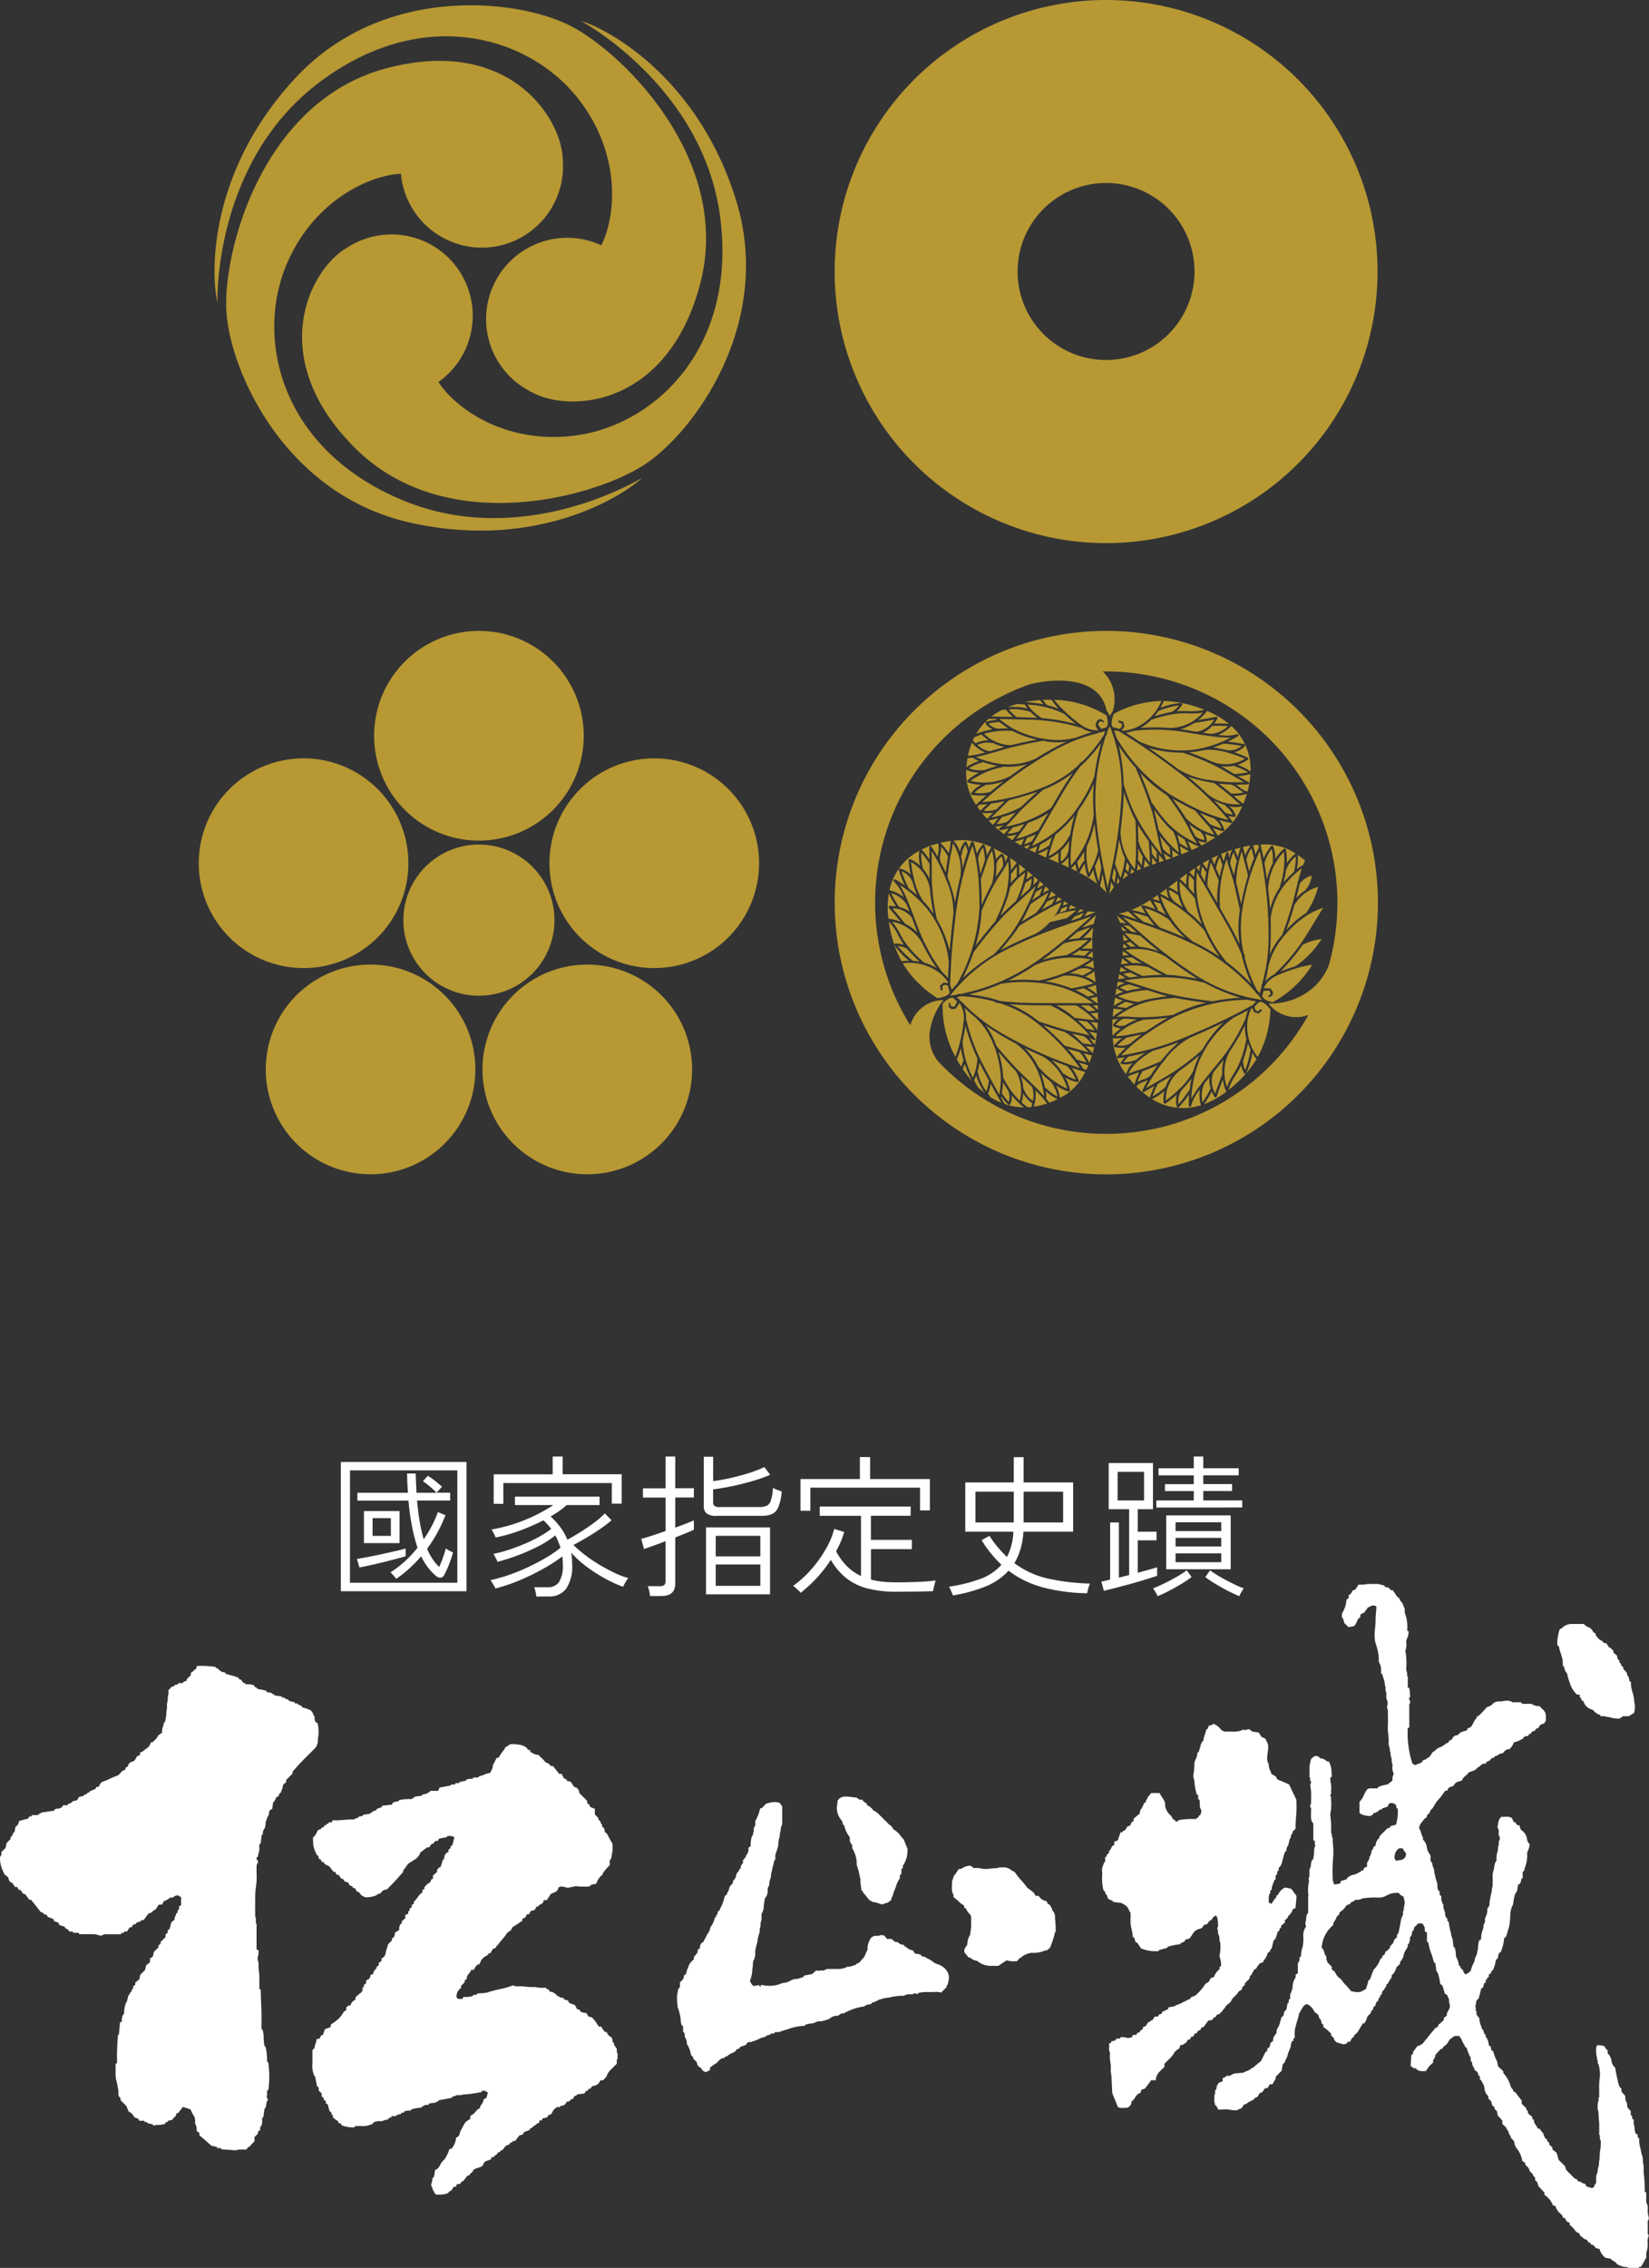
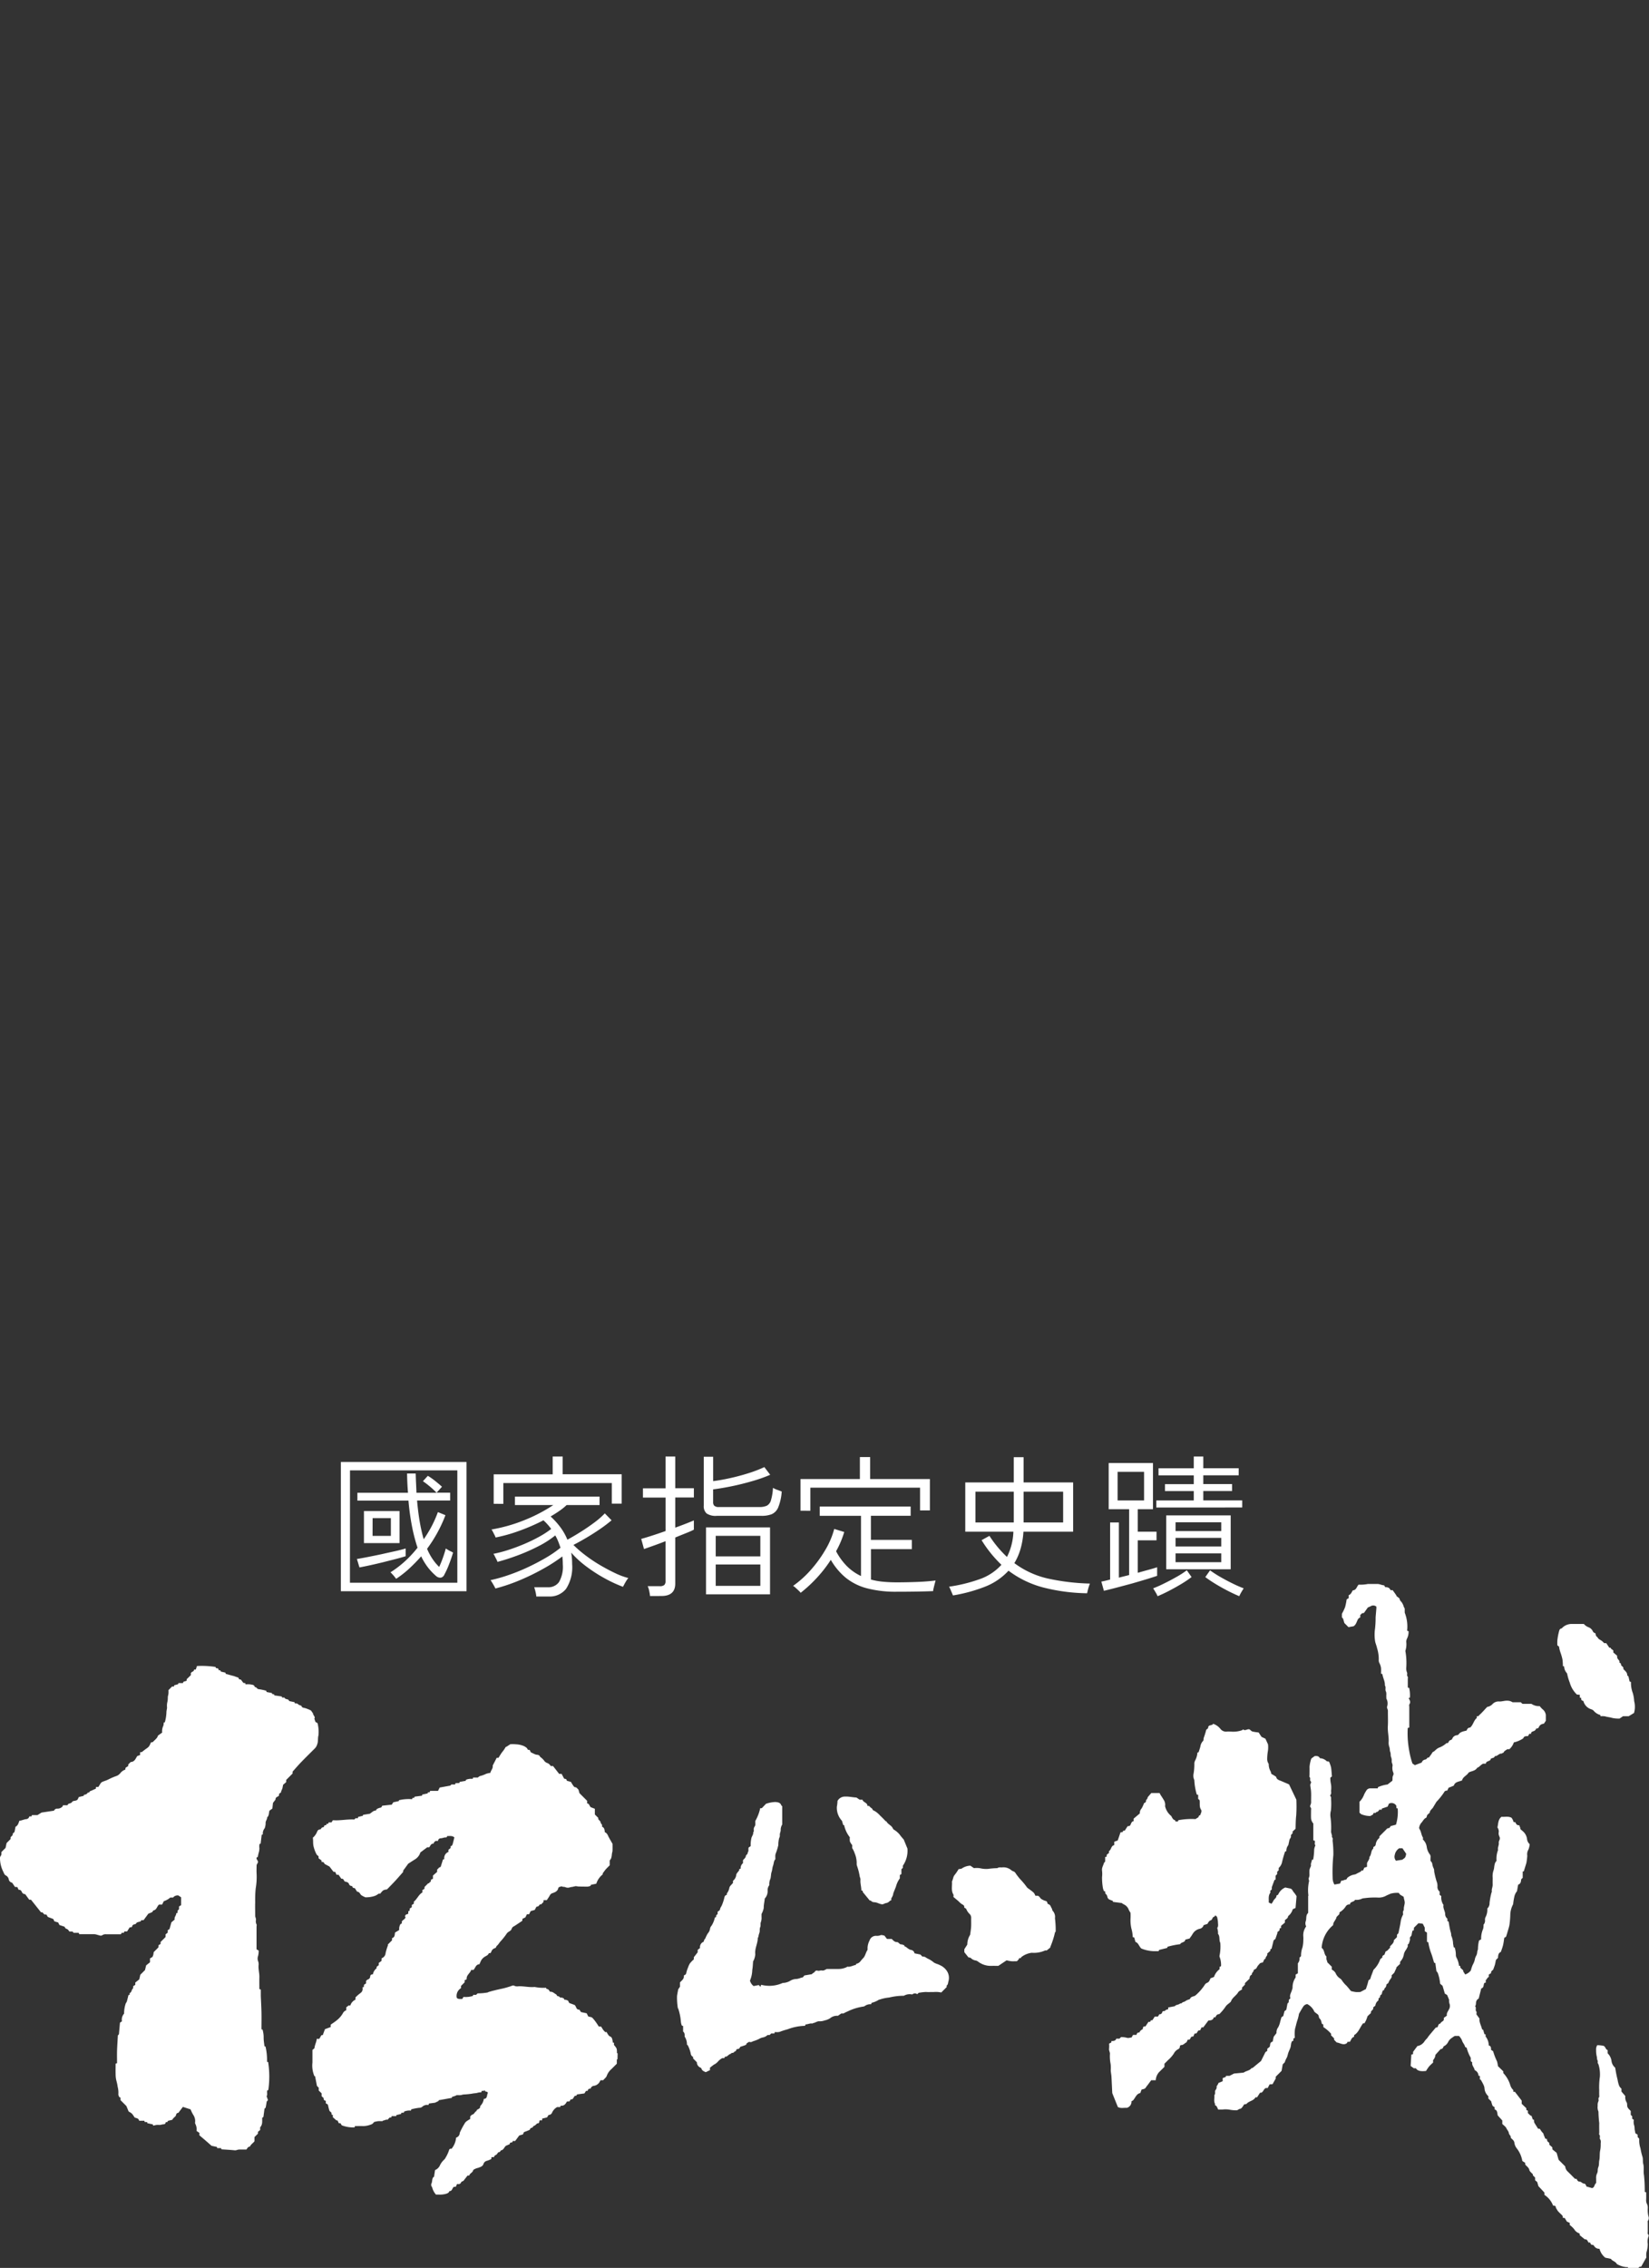
<svg xmlns="http://www.w3.org/2000/svg" width="128.611" height="176.806">
  <rect width="100%" height="100%" fill="#333333" stroke="none" />
  <defs>
    <clipPath id="a">
-       <path class="a" d="M0 0h43.705v42.364H0z" />
-     </clipPath>
+       </clipPath>
    <clipPath id="b">
-       <path class="a" d="M0 0h42.372v42.368H0z" />
-     </clipPath>
+       </clipPath>
    <clipPath id="c">
-       <path class="a" d="M0 0h41.451v40.957H0z" />
-     </clipPath>
+       </clipPath>
    <clipPath id="d">
      <path class="a" d="M0 0h42.343v42.341H0z" />
    </clipPath>
    <clipPath id="e">
      <path style="fill:none" d="M0 0h128.611v53.321H0z" />
    </clipPath>
    <style>.a{fill:#b79833}.h{fill:#fff}</style>
  </defs>
  <g transform="translate(15.502 49.185)" style="clip-path:url(#a)">
    <path class="a" d="M30.027 8.175A8.175 8.175 0 1 1 21.853 0a8.177 8.177 0 0 1 8.174 8.175" />
    <path class="a" d="M10.7 10.336A8.175 8.175 0 1 1 .4 15.584a8.177 8.177 0 0 1 10.3-5.248" />
    <path class="a" d="M6.785 29.383a8.175 8.175 0 1 1 1.81 11.419 8.179 8.179 0 0 1-1.81-11.419" />
    <path class="a" d="M23.688 38.993a8.175 8.175 0 1 1 11.419 1.81 8.177 8.177 0 0 1-11.419-1.81" />
-     <path class="a" d="M38.053 25.886a8.175 8.175 0 1 1 5.248-10.3 8.176 8.176 0 0 1-5.248 10.3" />
    <path class="a" d="M27.744 22.556a5.893 5.893 0 1 1-5.894-5.9 5.895 5.895 0 0 1 5.894 5.9" />
  </g>
  <g transform="translate(65.097 49.185)" style="clip-path:url(#b)">
    <path class="a" d="M21.186 0a21.184 21.184 0 1 0 21.186 21.184A21.185 21.185 0 0 0 21.186 0m0 39.213a17.984 17.984 0 0 1-13.1-5.637 3.08 3.08 0 0 1-.686-2.149 5.036 5.036 0 0 1 1.09-2.647 2.715 2.715 0 0 0-2.59 1.969 18.041 18.041 0 0 1 9.365-26.6c1.706-.414 5.415-.744 5.955 2.109l.069.051c.008.018.008.018.167.31a2.534 2.534 0 0 0 .2-.32l.035-.037.026-.1a2.993 2.993 0 0 0-.809-3h.281A18.037 18.037 0 0 1 38.556 26.02a4.533 4.533 0 0 1-1.944 2.309 5.021 5.021 0 0 1-2.772.719 2.712 2.712 0 0 0 3.108.893 18.028 18.028 0 0 1-15.763 9.271" />
    <path class="a" d="m22.458 19.354.426-.293-.245-.286a4.517 4.517 0 0 1-.181.579m1.119-.665.212-.1.114-.047-.261-.402a4.563 4.563 0 0 1-.065.548m-.44-.155-.075.42.324-.173Zm1.416-.233a5.563 5.563 0 0 1-.369-.481 4.074 4.074 0 0 1-.088.65Zm.566-.196-.361-.444a3.177 3.177 0 0 1-.018.575Zm.178-.059.379-.13c-.053-.065-.19-.228-.379-.465Zm-3.082 1.474-.135-.32-.026.171a14.99 14.99 0 0 1-.067.4l.243-.23Zm-2.335-.353-.09.043-.069-.063a5.772 5.772 0 0 1-.22-1.021l-.416.724a8.88 8.88 0 0 1 1.394.87 7.546 7.546 0 0 1-.308-1.1c-.153.3-.279.528-.291.552m-1.11-.984-.33.34.465.226Zm2.127.768c-.075.4-.183.868-.19.9l-.02.035a3.96 3.96 0 0 1 .514.536 32.052 32.052 0 0 0-.116-.563 88.17 88.17 0 0 1-.188-.907m.865 1.004-.185-.4a8.78 8.78 0 0 0-.147.95 2.7 2.7 0 0 1 .357-.518Zm3.916-2.634a2.708 2.708 0 0 0 .151.5l.016.031.428-.151-.035-.006a2.408 2.408 0 0 1-.56-.374m2.376-10.154a3.488 3.488 0 0 1-1.074.483l.362.064c.3.049.6.1.882.145a1.919 1.919 0 0 0 1.378-.95c-.55.108-1.408.24-1.551.263m4.238 4.613.043.1-.079.069c-.006 0-.393.029-.933.022l.234.19a1.557 1.557 0 0 0 .646.357 6.3 6.3 0 0 0 .224-1.351c-.1.018-.56.112-.97.147.505.289.825.467.832.471m-1.965-3.009c-.24.106-.51.21-.8.306a8.2 8.2 0 0 1 1.035.2 1.438 1.438 0 0 0 1.188-.324 12.281 12.281 0 0 0-1.425-.181m.44.739a5.059 5.059 0 0 0-1.865-.251c-.23.053-.471.1-.713.139l-.536.057c.424.149 1.08.4 1.716.689a2.9 2.9 0 0 0 2.637-.188 8.059 8.059 0 0 0-1.241-.448m-1.422-1.498a2.151 2.151 0 0 0 1.351-.607 11.176 11.176 0 0 0-1.247-.008 2.13 2.13 0 0 1-.721.528c.214.033.42.061.618.088M18.23 17.642a2.143 2.143 0 0 1-.558.538c.2.09.393.175.587.267-.01-.116-.031-.4-.029-.805m8.628-11.84a6.8 6.8 0 0 0-1.6.44l-.314.42a10.2 10.2 0 0 1 1.362-.348 1.708 1.708 0 0 0 .548-.512m.685 10.594.3.695c.2-.086.389-.173.581-.267a8.832 8.832 0 0 1-.88-.428m-.69 1.093-.528-.414.043.54-.033.067Zm.189-.067c.2-.077.4-.159.6-.247a7.308 7.308 0 0 1-.709-.4c.059.3.094.55.106.644m3.884-2.443a13.15 13.15 0 0 1-.927-.238 2.711 2.711 0 0 1 .4.752l-.018.09-.082.029a4.323 4.323 0 0 1-.8-.251c.188.271.361.565.389.616a5.3 5.3 0 0 0 1.7-1.859l.212-.444a1.982 1.982 0 0 1-1.013-.01 1.8 1.8 0 0 1 .5.73l-.014.082-.077.035-.491-.067c.206.249.314.393.318.4v.1Zm-2.316 1.757a11.257 11.257 0 0 0 1.1-.638 5.247 5.247 0 0 1-.825-.277 1.671 1.671 0 0 1 .147.579l-.024.067-.065.029a1.383 1.383 0 0 1-.6-.147c.147.232.257.369.257.373Zm-4.758-9.17a16.108 16.108 0 0 1 2.338.006 3.448 3.448 0 0 0 2.531-1.2 5.235 5.235 0 0 1-1.17.055h-.53a8.622 8.622 0 0 0-2.327.514 3.7 3.7 0 0 1-.844.624m7.345 5.36a5.45 5.45 0 0 0 .689.552 7.781 7.781 0 0 0 .273-.764 4.865 4.865 0 0 1-1.015.161ZM18.003 6.32a11.843 11.843 0 0 0 1.18.984 2.105 2.105 0 0 0 1.414.44.578.578 0 0 1-.243-.467l.139-.32.267-.092.261.185-.09.09-.086-.077-.171-.006-.143.22.253.367.41-.126c.179-.21.1-.642.006-.931a8.14 8.14 0 0 0-4.081-1.213 8.452 8.452 0 0 0 .885.946m-1.993-.925a9.9 9.9 0 0 0-1.182.153 10.385 10.385 0 0 1 1.457.181Zm1.496.693a5.007 5.007 0 0 1-.605-.719c-.218 0-.442 0-.673.012l.337.413a6.688 6.688 0 0 1 .946.293m-2.471-.038-.232-.32c-.2-.01-.41-.016-.63-.016a6.469 6.469 0 0 0-.668.234 5.044 5.044 0 0 1 1.531.1M11.77 7.204v-.077l.052-.049a4.593 4.593 0 0 1 .823-.145l-.084-.073h-.558a4.762 4.762 0 0 0-.968 1.166 6.028 6.028 0 0 1 1.3-.353 1.157 1.157 0 0 1-.567-.473m2.143-.49a3.72 3.72 0 0 1-.55-.571l-.247.022-.047-.008a5.48 5.48 0 0 0-.84.53c.371 0 .919.01 1.685.026" />
    <path class="a" d="m27.033 5.617.075.043v.092a2.745 2.745 0 0 1-.422.51l.328-.014.534.006a4.366 4.366 0 0 0 1.292-.1 9.1 9.1 0 0 0-3.169-.691l-.008.035-.249.5a5.423 5.423 0 0 1 1.618-.379m4.352 2.434.12.037-.031.118c-.006 0-.318.2-.815.43a9.552 9.552 0 0 1 1.294.2l.065.059-.02.086a1.716 1.716 0 0 1-.836.477 9.611 9.611 0 0 1 1.06.424l.051.073-.039.079a3.089 3.089 0 0 1-.821.41 3.437 3.437 0 0 1 1.025.522 4.52 4.52 0 0 0-1.497-3.553 2.82 2.82 0 0 1-1.023.685 3.128 3.128 0 0 0 1.463-.047m-3.016-1.109c.406-.065 1.058-.169 1.4-.255l.092.035.008.094a3.253 3.253 0 0 1-.271.412 8.711 8.711 0 0 1 1.16.018 6.654 6.654 0 0 0-1.706-1.007l-.008.016a3.943 3.943 0 0 1-.675.687M10.986 8.762a2.448 2.448 0 0 1 1.021-.234 3.88 3.88 0 0 1-.558-.454l-.548.21-.126.263Zm10.74-1.25.436.122h.008l.112-.033.135-.165-.031-.222-.185-.056-.09-.09.09-.09.324.122.067.367-.2.279.065.041a3.087 3.087 0 0 0 1.121-.289 3.912 3.912 0 0 0 1.908-2.036 8.279 8.279 0 0 0-3.709 1c-.12.291-.3.9-.051 1.054m-9.376 7.611.416-.532c-.351.1-.638.165-.754.2Zm2.189 1.604.236-.518c-.318.1-.605.183-.74.22Zm-1.145-.736.467.322.326-.436a3.352 3.352 0 0 1-.795.116m1.842.667-.5.169.334.175.01-.067Zm-.005.364-.043.039.465.224.161-.52a6.71 6.71 0 0 1-.577.245Zm-2.022-1.174.391-.457c-.393.092-.66.137-.695.143l-.1-.065.065-.11.32-.208c-.238.053-.516.09-.683.11.224.2.461.4.705.587m3.284 1.815a3.931 3.931 0 0 1 .161-.673 5.178 5.178 0 0 1-.809.381c.212.1.43.2.648.291m.2.088c.261.114.524.224.783.336a4.13 4.13 0 0 1-.01-.807 3.867 3.867 0 0 1-.772.471m-5.787-8.825-.213-.208a6.088 6.088 0 0 0-.3 1.02 8.169 8.169 0 0 0 1.351-.265 2.7 2.7 0 0 1-.84-.548m-.143.947-.4.047a6.316 6.316 0 0 0-.086.7 3.765 3.765 0 0 1 1-.491 1.57 1.57 0 0 1-.518-.259m.443 3.518c.185-.175.4-.371.642-.579a4.935 4.935 0 0 1-1.141-.026l-.064-.06.008-.086a2.39 2.39 0 0 1 .791-.646h-.031a3.492 3.492 0 0 1-1.021-.183l-.055-.067.029-.084a4.177 4.177 0 0 1 .9-.605 3.029 3.029 0 0 1-1-.222l-.008.412a4.411 4.411 0 0 0 .774 2.309Zm1.161.781a4.467 4.467 0 0 1-.876.016l.4.459c.088-.09.269-.267.481-.475m-1.238-.471.228.318.55-.518a6.172 6.172 0 0 1-.611.041Zm20.803-1.909c-.351-.2-1.009-.569-1.8-1.033a18.2 18.2 0 0 0-2.992-1.268 9.167 9.167 0 0 1-2.637-.363c.583.4 1.272.893 2.073 1.484l.247.185a6.282 6.282 0 0 0 2.6.854 12.6 12.6 0 0 0 2.5.141m-7.339 6.093-.016-.481a20.056 20.056 0 0 0-.075-1.011c-.285-.4-.581-.836-.838-1.274.008.3.02.76.024 1.255l.02.043a4.46 4.46 0 0 0 .882 1.641Zm-1.593.459-.208-.33c-.022.147-.055.34-.1.542l.218.257Zm.426.224a6.52 6.52 0 0 0 .063-.707c.018-.346.024-.748.024-1.139 0-.913-.033-1.8-.041-1.938a8.684 8.684 0 0 1-.326-.681c-.293-.713-.477-1.2-.593-1.535 0 .318-.016.644-.039.986a33.9 33.9 0 0 1-.206 2.014 4.605 4.605 0 0 0 1.117 3m.243-.729.293.457c.022-.175.053-.459.073-.715a4.6 4.6 0 0 1-.346-.644c0 .314-.008.626-.02.9m-1.119-5.893a14.656 14.656 0 0 0 .762 2.091 16.693 16.693 0 0 0 2.226 3.42l-.11-.444v-.008c-.071-.31-.159-.707-.267-1.2a62.954 62.954 0 0 0-.346-1.541 30.718 30.718 0 0 0-1.341-3.6 15.452 15.452 0 0 1-1.307-1.714l.039.163a14.868 14.868 0 0 1 .346 2.833m2.203 5.416.373.465v-.6c-.13-.167-.273-.355-.422-.558.016.192.037.444.049.691" />
    <path class="a" d="M21.693 18.103c.145-.726.3-1.567.428-2.539v-.008c.082-.618.153-1.286.2-2.005a13.143 13.143 0 0 0-.805-5.982l-.073-.151-.049.12s-.065.155-.161.418l.006.094-.1.161a16.177 16.177 0 0 0-.7 3.139v.012a14.328 14.328 0 0 0-.106 1.745c0 .393.016.8.045 1.219.069.921.2 1.869.344 2.751v.01c.079.469.163.917.245 1.333v.006c.1.532.2 1.011.287 1.4l.049.228c.049-.316.128-.7.224-1.158.049-.249.106-.516.161-.8m-1.057-.538a8.309 8.309 0 0 1-.328.787 8.073 8.073 0 0 0 .293 1.184 10.905 10.905 0 0 0 .2-1.082 33.342 33.342 0 0 1-.167-.889m-.36-2.535a9.74 9.74 0 0 1-.226.836 8.178 8.178 0 0 1-.371.933 4.524 4.524 0 0 0-.035.6 6.135 6.135 0 0 0 .19 1.5 6.361 6.361 0 0 0 .726-1.781 34.298 34.298 0 0 1-.283-2.083m5.911 2.439c-.014-.208-.047-.5-.059-.591a8.509 8.509 0 0 1-.752-.9c.071.33.149.677.216.976a1.717 1.717 0 0 0 .6.512m-4.315.661a8.665 8.665 0 0 0 .43 1.143 7.555 7.555 0 0 0 .339-1.532 5.779 5.779 0 0 1-.44-1.492 42.37 42.37 0 0 1-.332 1.881m-.165.808-.065.322.188.41c.037-.2.082-.51.116-.8l-.145-.379Zm9.147-6.963c-.289-.01-.6-.031-.9-.063.269.2.681.524.972.768a2.962 2.962 0 0 0 .962-.082l-.448-.306a1.263 1.263 0 0 0-.581-.318m.786 1.553a4.922 4.922 0 0 1-.575-.477c-.279-.283-1.333-1.076-1.482-1.188l-.192-.033a11.48 11.48 0 0 1-1.836-.457c.6.489 1.119.958 1.565 1.388a3.746 3.746 0 0 0 2.519.766m-1.13.151-.039-.073v-.016a5.9 5.9 0 0 1-.895-.369c.375.381.675.713.9.978h.008a1.97 1.97 0 0 0 .569.122 1.827 1.827 0 0 0-.544-.642m-11.276.007-.214.3a11.736 11.736 0 0 0-.611 3.717c0 .261.008.461.018.6a7.371 7.371 0 0 0 1.781-3.966c-.031-.418-.049-.83-.049-1.227s.018-.793.049-1.168a12.434 12.434 0 0 1-.974 1.744m10.982-3.12-.082-.01.1.055c.344.206.664.389.946.552a7.527 7.527 0 0 0 1.06-.13 4.48 4.48 0 0 0-1.149-.505 3.021 3.021 0 0 1-.87.039m-7.51-2.619c.255.159.607.383 1.058.687a8 8 0 0 0 4.382.613 9.163 9.163 0 0 0 2.743-.919 10.113 10.113 0 0 1-1.559-.118h-.022c-.33-.045-.695-.1-1.1-.165h-.01l-.885-.149a14.7 14.7 0 0 0-3.991-.1 3.273 3.273 0 0 1-.616.149m2.569 7.591a7.626 7.626 0 0 0 1.565 1.741 5.161 5.161 0 0 0-.43-1.624 4.291 4.291 0 0 1-.583-.559 19.32 19.32 0 0 1-.938-1.172l.084.3c.09.373.194.842.3 1.31m-3.49-7.782c.057.143.128.349.208.609a13.5 13.5 0 0 0 4.215 4.427c.774.457 1.433.8 1.993 1.07l.022.008a12.837 12.837 0 0 0 1.349.556h.012l.016.008a11.052 11.052 0 0 0 1.113.32 23.359 23.359 0 0 0-4.238-3.987 51.271 51.271 0 0 0-4.323-2.945Zm2.038 3.315c.236.567.636 1.543.915 2.37l.067.045a12.664 12.664 0 0 0 1.158 1.5 7.138 7.138 0 0 0 2.3 1.59 7.946 7.946 0 0 1-.687-1.243 17.457 17.457 0 0 0-1.649-2.5 11.075 11.075 0 0 1-2.104-1.762m5.721 3.536c-.306-.1-.654-.24-1.052-.414.222.261.53.624.679.772l.1.108a4.325 4.325 0 0 0 .9.336 1.574 1.574 0 0 0-.62-.8m-2.836 1.286a6.508 6.508 0 0 1 .171.65c.1.065.426.277.695.416-.1-.23-.255-.593-.255-.593l-.006-.033.01-.043a7.193 7.193 0 0 1-.616-.4m1.791-.242a4.8 4.8 0 0 1-.84-.554l.077.165a7.97 7.97 0 0 0 .381.75 1.4 1.4 0 0 0 .713.31.972.972 0 0 0-.332-.671m-2.168-2.578c.289.389.746 1.025 1.082 1.584l.053.026a5.025 5.025 0 0 0 2.142 1.217 7.71 7.71 0 0 0-.475-.7l-.1-.11c-.232-.236-.821-.948-.921-1.07a23.256 23.256 0 0 1-1.787-.948M12.803 7.625a6.206 6.206 0 0 1 .748-.02 10.68 10.68 0 0 1-.7-.5 4.5 4.5 0 0 0-.856.118 1.235 1.235 0 0 0 .807.406m.928 3.672c.408-.306.838-.611 1.28-.907a5.382 5.382 0 0 1-1.889.185l-.065.051a6.3 6.3 0 0 0-2.457 1.058 4.355 4.355 0 0 0 3.13-.387m-1.982-.465a7.879 7.879 0 0 1 .958-.312l-.228-.049a12.578 12.578 0 0 1-.929-.249l-.051.031a3.577 3.577 0 0 0-1.035.459 2.49 2.49 0 0 0 1.286.12m-.854 1.79a3 3 0 0 0 1.255-.074c.306-.255.642-.53 1-.811a4.61 4.61 0 0 1-1.374.257l-.055.061a2.529 2.529 0 0 0-.825.567m1.623-2.324a5.288 5.288 0 0 0 3.112-.314 20.79 20.79 0 0 1 1.066-.636c.512-.285.982-.524 1.4-.713a5.323 5.323 0 0 1-1.441 0l-.379-.074a29.931 29.931 0 0 0-3.051.671c-.781.23-1.577.467-2.209.6a7.477 7.477 0 0 0 1.5.467m-.897 3.715a2 2 0 0 0 1.019-.122c.232-.23.469-.459.636-.624-.424.092-.781.155-1.072.194Zm.609.536a8.528 8.528 0 0 0 2.3-.821c.365-.357.927-.868 1.284-1.19-.858.3-1.594.507-2.209.654-.135.128-.94.923-1.378 1.357m8.877-6.746-.175.043-.043.029-.287.053-.063.044a13.166 13.166 0 0 0-3.752 1.535 31.085 31.085 0 0 0-5.285 3.846 17.347 17.347 0 0 0 4.635-1.111 8.918 8.918 0 0 0 2.875-1.77l.183-.24.1-.026c.192-.188.365-.365.518-.536a11.046 11.046 0 0 0 1.178-1.543Zm-4.938-1.007a15.46 15.46 0 0 1 2.658.463c-.316-.249-.64-.53-.935-.807a7.286 7.286 0 0 0-2.855-.713 3.909 3.909 0 0 0 1.132 1.057M11.13 8.893a1.853 1.853 0 0 0 .962.491c.357-.1.726-.206 1.08-.312l.088-.029a3.153 3.153 0 0 1-.917-.314l-.074.013a1.774 1.774 0 0 0-1.141.151m2.45-2.771a4.11 4.11 0 0 0 .624.6l1.086.033.516.024a4.205 4.205 0 0 1-.544-.477l-.057-.006a3.782 3.782 0 0 0-1.624-.169m.201 2.779c.74-.188 1.531-.342 2.014-.43a7.209 7.209 0 0 1-1.914-.67 6.252 6.252 0 0 0-2.238.21 3.07 3.07 0 0 0 2.138.891m.034-1.346a7.818 7.818 0 0 0 2.87.9 5.541 5.541 0 0 0 2.27-.179 10.669 10.669 0 0 1 1.125-.385 2.411 2.411 0 0 1-.88-.365h-.061a15.044 15.044 0 0 0-3.854-.611c-1.068-.024-1.865-.047-2.444-.055a9.851 9.851 0 0 0 .974.695m.985 7.5a20.6 20.6 0 0 1-.9.261l-.422.491a2.683 2.683 0 0 0 .9-.192Zm5.147-5.274a10.738 10.738 0 0 1-.807.805c-.269.367-.8 1.1-1.306 1.955-.607 1.019-2 3.43-2.454 4.225a8.561 8.561 0 0 0 3.7-3.192 11.067 11.067 0 0 0 1.186-2.26 16.467 16.467 0 0 1 .536-2.594 13.136 13.136 0 0 1-.858 1.062m-2.283 7.337a5.79 5.79 0 0 0-.031.575l.014.283a1.285 1.285 0 0 0 .577-.8l.024-.058c.012-.236.033-.5.065-.779a3.541 3.541 0 0 1-.65.779m-4.179-2.252.436-.479.212-.242a10.233 10.233 0 0 1-1.072.356l-.436.56a2.8 2.8 0 0 0 .86-.2m2.391 2.309a3.742 3.742 0 0 0 .874-.467c.075-.234.153-.461.212-.63a7.767 7.767 0 0 1-.927.581Zm1.351-1.292a15.556 15.556 0 0 0-.534 1.675 3.515 3.515 0 0 0 1.649-1.641l.037-.045a11.837 11.837 0 0 1 .326-1.475 9.419 9.419 0 0 1-1.48 1.486m2.264 2.068a5.99 5.99 0 0 1-.024-.756 5.653 5.653 0 0 1-.546.817c.022.1.086.367.128.552l.33-.573Zm-3.781-2.099a5.975 5.975 0 0 1-.7.279l-.224.5a2.653 2.653 0 0 0 .609-.243l.312-.536m1.978-3.397c.318-.534.642-1.017.907-1.4a8.748 8.748 0 0 1-2.33 1.331c-.122.11-1.178 1.05-1.683 1.555-.167.169-.349.371-.524.569l-.44.481-.287.277a9.032 9.032 0 0 0 3.564-1.47c.31-.526.591-1.009.789-1.343m-1.016 1.744a7.083 7.083 0 0 1-1.565.756c-.11.153-.724.978-.931 1.255a6.294 6.294 0 0 0 1.728-.685c.238-.414.507-.876.768-1.327m1.601 7.528a3.814 3.814 0 0 1 .6-.132l-.469-.224Zm-.825-.984-.22.43a4.225 4.225 0 0 1 .505-.216l-.188-.137Zm.459.334-.09.336.4-.143Zm-.998-.771c-.031.079-.11.3-.234.556a5.158 5.158 0 0 1 .605-.247Zm-.658.141a3.323 3.323 0 0 1 .505-.271l-.3-.265Zm-.448-.363.51-.3-.3-.261c-.026.075-.1.275-.21.556m3.342 1.618-.012.026-.21.275.163-.063.377-.141Zm.225 2.249c.336-.022.6-.024.626-.024l.082.053-.016.1a5.8 5.8 0 0 1-.781.695h.834a8.942 8.942 0 0 1 .059-1.639 7.738 7.738 0 0 1-.8.819m.75 1.021-.422.4.461.114Zm-.818-1.827c.383-.135.84-.275.87-.287h.043a4.538 4.538 0 0 1 .2-.709l-.428.381c-.2.181-.434.389-.689.618m.451-1.29-.016.035-.255.363a8.464 8.464 0 0 0 .9-.349 2.91 2.91 0 0 1-.626-.049m-4.214-2.712a2.3 2.3 0 0 1-.037.675 2.389 2.389 0 0 0 .351-.379l.016-.029-.344-.3ZM5.507 22.837a3.541 3.541 0 0 1 .958.691l-.137-.346c-.1-.287-.21-.569-.312-.838a1.91 1.91 0 0 0-1.512-.713c.369.418.913 1.094 1 1.207m1.88-5.977.063-.086.1.037c0 .006.22.324.487.795l.047-.3a1.593 1.593 0 0 0-.014-.742 6.361 6.361 0 0 0-1.282.481c.071.082.375.434.613.77 0-.585-.012-.95-.012-.958m-2.171 1.888a12.661 12.661 0 0 0 .556 1.323c.21.159.434.338.666.542a7.756 7.756 0 0 1-.349-1 1.446 1.446 0 0 0-.873-.865m1.692 2.314a6.828 6.828 0 0 1 .477.546l.32.436c-.082-.44-.2-1.133-.263-1.826v-.006a2.894 2.894 0 0 0-1.482-2.187 8.543 8.543 0 0 0 .23 1.3 5.132 5.132 0 0 0 .717 1.741m-1.3.245a2.173 2.173 0 0 0-1.2-.868 9.82 9.82 0 0 0 .618 1.084 2.144 2.144 0 0 1 .813.363c-.079-.2-.155-.4-.23-.579m13.879 4.803a2.172 2.172 0 0 1 .744.214c-.022-.214-.045-.428-.063-.64-.092.063-.326.224-.681.426M5.637 24.777a1.762 1.762 0 0 0-.719-.216 7.046 7.046 0 0 0 1.187 1.162 3.7 3.7 0 0 1 .52.061 9.985 9.985 0 0 1-.982-1.007m8.108-6.106.452-.605-.52-.369a9.135 9.135 0 0 1 .067.974m1.719.406-.424-.357a3.686 3.686 0 0 1-.1.664l.448-.3Zm-.58-.484-.514-.4a6.379 6.379 0 0 1 .008.811c.228-.2.432-.357.505-.412m-5.124-1.358a1.752 1.752 0 0 1 .381-.795l.079-.026.067.051.188.457c.11-.3.181-.469.185-.475l.086-.049.082.059c.077.255.169.55.257.921a2.84 2.84 0 0 1 .452-.724l.084-.029.065.057a4.27 4.27 0 0 1 .188.825c.141-.3.308-.593.336-.646a5.287 5.287 0 0 0-2.46-.544l-.491.037a1.958 1.958 0 0 1 .5.885m2.816.563a1.632 1.632 0 0 1 .43-.416l.069-.014.055.043a1.4 1.4 0 0 1 .175.6c.126-.251.192-.41.194-.414l.006-.012a9.835 9.835 0 0 0-1.1-.638 4.754 4.754 0 0 1 .173.854m-4.63 8.484a15.63 15.63 0 0 1-1.168-2.028 3.443 3.443 0 0 0-2.3-1.59 5.455 5.455 0 0 1 .636.98l.259.463a8.634 8.634 0 0 0 1.612 1.755 3.792 3.792 0 0 1 .962.42m.964-9.04a4.984 4.984 0 0 0 .132-.872 9.276 9.276 0 0 0-.8.147 4.629 4.629 0 0 1 .646.8Zm.881 14.718a12.341 12.341 0 0 0 .265-1.514 2.128 2.128 0 0 0-.326-1.445l-.285.442-.344.041-.219-.188.031-.318.122.033-.026.114.084.155.261.006.192-.4-.314-.285c-.273-.055-.607.232-.813.457a8.2 8.2 0 0 0 .991 4.143 8.522 8.522 0 0 0 .381-1.241Zm.191 2.189a9.009 9.009 0 0 0 .73.946 10.354 10.354 0 0 1-.573-1.351Zm-.15-1.641a5.5 5.5 0 0 1-.314.887c.1.188.218.379.342.577l.19-.5a7.819 7.819 0 0 1-.218-.966m1.043 2.519c.09.179.192.363.3.552l.538.459a4.814 4.814 0 0 1-.677-1.376Zm2.923 1.161a1.164 1.164 0 0 1-.126.73l-.063.042-.074-.03a4.233 4.233 0 0 1-.536-.634l-.018.106c.11.2.2.357.277.479a4.628 4.628 0 0 0 1.494.257 5.845 5.845 0 0 1-.954-.952m-1.847-.112.145.2.018.049a5.669 5.669 0 0 0 .88.463c-.19-.324-.457-.8-.823-1.474a3.628 3.628 0 0 1-.22.76" />
    <path class="a" d="M4.669 24.5v-.09l.079-.041a2.5 2.5 0 0 1 .654.106l-.181-.273-.265-.466a4.22 4.22 0 0 0-.728-1.072 9.135 9.135 0 0 0 .986 3.092l.042-.012c.194-.016.379-.026.554-.026a5.424 5.424 0 0 1-1.137-1.215m-.069-4.989-.028-.124.12-.029a7.461 7.461 0 0 1 .783.489 9.018 9.018 0 0 1-.483-1.216l.022-.086.082-.02a1.687 1.687 0 0 1 .832.479 10.113 10.113 0 0 1-.166-1.133l.039-.079.09-.006a3.2 3.2 0 0 1 .764.51 3.356 3.356 0 0 1-.061-1.149 4.518 4.518 0 0 0-2.322 3.067 2.7 2.7 0 0 1 1.1.542 3.162 3.162 0 0 0-.772-1.245m-.369 2.079-.027-.094.079-.055a3.5 3.5 0 0 1 .5.033 8.938 8.938 0 0 1-.565-1.015 6.849 6.849 0 0 0-.024 1.981h.024a3.807 3.807 0 0 1 .931.238 28.396 28.396 0 0 0-.919-1.088m10.471 14.465a3.747 3.747 0 0 1-.116.715l.457.367.293-.02.082-.293a2.43 2.43 0 0 1-.715-.768m-5.739-7.911-.112-.438-.008-.006-.082-.084-.205-.034-.179.137.043.194-.033.118-.122-.031-.055-.338.283-.245.34.033v-.079a3.181 3.181 0 0 0-.811-.825 3.907 3.907 0 0 0-2.717-.636 8.255 8.255 0 0 0 2.717 2.719c.312-.045.929-.188.94-.485m11.156 4.775.124-.463-.668-.092c.257.253.465.469.544.554m-.149-3.103c.251.22.463.43.56.53.008-.2.01-.391.006-.587Zm.004.675a3.5 3.5 0 0 1 .5.63c.018-.188.037-.377.047-.569Zm.542-1.325-.063.026h-.318l.4.353Zm-.577-.527.5.375h.015l.055.016-.039-.512Zm-.087 2.602c.277.3.45.505.471.534l-.006.12h-.12l-.34-.175.436.538c.063-.3.114-.6.157-.9h-.006Zm.521-3.64a3.857 3.857 0 0 1-.664.2 5.282 5.282 0 0 1 .74.512c-.024-.236-.047-.471-.075-.707m-.123-1.071a4.091 4.091 0 0 1-.7.412 3.743 3.743 0 0 1 .8.436l-.1-.848m-4.649 10.27-.073.285a6.124 6.124 0 0 0 1.033-.249 8.329 8.329 0 0 0-.907-1.039 2.684 2.684 0 0 1-.053 1m.894-.345.238.322a6.983 6.983 0 0 0 .648-.277 3.9 3.9 0 0 1-.925-.622 1.6 1.6 0 0 1 .037.577m2.816-2.139c-.24-.071-.518-.161-.819-.267a4.822 4.822 0 0 1 .546 1l-.012.086-.082.035a2.377 2.377 0 0 1-.952-.361l.012.029a3.543 3.543 0 0 1 .351.976l-.029.077-.086.02a4.036 4.036 0 0 1-.978-.479 3.1 3.1 0 0 1 .308.97l.361-.194a4.411 4.411 0 0 0 1.612-1.826l-.222-.063Zm.554-.649c.071-.185.139-.375.2-.567-.124-.035-.367-.1-.654-.179a4.3 4.3 0 0 1 .452.746m-.456.49.22.065.161-.357-.724-.214c.2.263.3.438.342.505M9.222 22.397l.039-.306a6.258 6.258 0 0 0-.56-2.676 12.508 12.508 0 0 0-1.134-2.246c.006.4.01 1.16 0 2.073a18.441 18.441 0 0 0 .4 3.222 9.325 9.325 0 0 1 1.007 2.466c.055-.705.135-1.549.247-2.533m7.298-1.912-.41.251c-.285.185-.593.4-.836.573-.2.444-.434.919-.685 1.359.257-.155.648-.4 1.078-.648l.024-.039a4.44 4.44 0 0 0 .978-1.582Zm1.011 1.497c.141-.053.322-.124.52-.188l.114-.318-.45.159Zm-1.873 1.639a4.6 4.6 0 0 0 2.04-2.468 6.603 6.603 0 0 0-.644.3c-.31.157-.658.351-1 .548-.789.457-1.541.925-1.659 1a6.817 6.817 0 0 1-.424.626 32.704 32.704 0 0 1-1.033 1.282c.277-.157.567-.312.874-.463a35.22 35.22 0 0 1 1.847-.827m1.533-2.79a12.21 12.21 0 0 0-.656.291 4.17 4.17 0 0 1-.385.622c.271-.155.546-.3.795-.432Zm-6.617 4.933c-.208.53-.418.976-.579 1.3l.122-.114a14.417 14.417 0 0 1 2.281-1.719 14.476 14.476 0 0 0 1.431-1.706 16.812 16.812 0 0 0 1.849-3.634l-.33.314h-.006c-.232.222-.534.5-.9.834-.414.373-.842.764-1.162 1.07a30.956 30.956 0 0 0-2.446 2.959c-.086.251-.171.483-.255.695m4.835-4.764c.155-.11.363-.253.573-.389l.214-.552c-.185.1-.438.253-.518.3-.077.19-.169.41-.269.642" />
    <path class="a" d="M9.147 28.419c.008 0 .167-.018.442-.069l.082-.053h.183a16.132 16.132 0 0 0 3.071-.954l.012-.008a15.108 15.108 0 0 0 1.565-.781c.34-.2.687-.416 1.031-.65.762-.516 1.52-1.1 2.211-1.673h.008c.363-.3.713-.6 1.033-.876.414-.359.774-.685 1.076-.952l.173-.155c-.3.114-.671.236-1.115.381-.24.082-.5.165-.772.259-.7.238-1.508.528-2.413.9h-.008c-.575.236-1.19.512-1.84.823a13.253 13.253 0 0 0-4.775 3.688l-.092.141.128-.016Zm9.067-4.345a8.026 8.026 0 0 1 .846-.11 8.222 8.222 0 0 0 .876-.848 10.268 10.268 0 0 0-1.037.371 62.54 62.54 0 0 1-.685.587m-2.013 1.583a8.86 8.86 0 0 1 .836-.222 7.707 7.707 0 0 1 .993-.145 4.372 4.372 0 0 0 .534-.269 6.082 6.082 0 0 0 1.207-.919 6.584 6.584 0 0 0-1.91.267c-.522.432-1.086.874-1.659 1.288m-.841-6.344-.488.346a8.742 8.742 0 0 1-.4 1.1c.249-.228.512-.467.738-.679a1.755 1.755 0 0 0 .147-.768m3.502 2.459a10.643 10.643 0 0 0-1.5.314 5.175 5.175 0 0 1-1.074.748c.658-.169 1.26-.312 1.8-.432a7.688 7.688 0 0 0 .777-.63m.319.581.259-.367c-.192.067-.481.183-.75.3l-.257.312.434-.143Zm-10.52-3.514c.043-.334.114-.852.179-1.231a2.935 2.935 0 0 0-.552-.789 1.512 1.512 0 0 1-.039.538 1.262 1.262 0 0 0 .014.666c.135.253.273.53.4.815m.203.514a11.3 11.3 0 0 1 .524 1.818c.122-.758.271-1.447.422-2.046a3.792 3.792 0 0 0-.6-2.568 4.865 4.865 0 0 1-.126.738c-.1.383-.263 1.69-.287 1.877Zm1.323-2.681a1.886 1.886 0 0 0-.285.793l-.043.069h-.016a5.994 5.994 0 0 1 .132.96c.141-.514.277-.938.391-1.27v-.006a1.926 1.926 0 0 0-.179-.552m4.402 10.044c-.349.2-.7.383-1.039.548a11.988 11.988 0 0 1 2-.031l.373.035a11.82 11.82 0 0 0 3.526-1.331c.222-.128.393-.236.505-.312a7.314 7.314 0 0 0-4.323.438c-.349.236-.7.457-1.039.652m-7.231-7.433.033.075v-1.202a6.977 6.977 0 0 0-.642-.856 4.466 4.466 0 0 0 .137 1.249 3.09 3.09 0 0 1 .471.734m-.116 2.444a9.113 9.113 0 0 0-2.162-1.912 9.71 9.71 0 0 1 .677 1.406l.008.022c.126.3.261.65.408 1.031v.008c.1.261.2.542.314.842a14.7 14.7 0 0 0 1.912 3.5 3.214 3.214 0 0 1 .438.459c.01-.3.029-.715.061-1.258a7.983 7.983 0 0 0-1.659-4.1m6.232-.911a17.867 17.867 0 0 1-.548 1.4l.224-.228c.277-.263.63-.587.986-.909a7.731 7.731 0 0 0 .721-2.226 5.138 5.138 0 0 0-1.187 1.186 4.978 4.978 0 0 1-.2.777m-3.91 6.689a13.552 13.552 0 0 0 1.728-5.864c.008-.9-.02-1.641-.071-2.262v-.022a14.2 14.2 0 0 0-.192-1.449v-.028a10.21 10.21 0 0 0-.279-1.123 23.439 23.439 0 0 0-1.337 5.67 50.64 50.64 0 0 0-.399 5.214l.122.353c.1-.118.238-.285.428-.485m1.427-2.941a36.85 36.85 0 0 1 1.6-1.977v-.082a12.528 12.528 0 0 0 .719-1.749 7.113 7.113 0 0 0 .224-2.784 7.994 7.994 0 0 1-.735 1.212 17.742 17.742 0 0 0-1.343 2.678 11.129 11.129 0 0 1-.467 2.7m.204-6.719c.059.318.12.689.163 1.117.118-.322.277-.77.33-.974l.047-.139a4.115 4.115 0 0 0-.159-.942 1.558 1.558 0 0 0-.381.938m2.606 1.061-.043.014a7.078 7.078 0 0 1-.037.73l.479-.473c.006-.12.026-.507.012-.813-.149.206-.383.52-.383.52Zm-.679-.537a1.389 1.389 0 0 0-.092-.77.972.972 0 0 0-.412.624 5.116 5.116 0 0 1-.061 1l.1-.151a7.4 7.4 0 0 0 .465-.703m-1.215-.474-.047.136c-.086.322-.41 1.188-.463 1.339.045.565.073 1.229.071 2.02.194-.446.512-1.16.83-1.732v-.055a5.044 5.044 0 0 0-.023-2.472 6.967 6.967 0 0 0-.369.762m1.143 18.153a4.143 4.143 0 0 0 .532.685 1.264 1.264 0 0 0-.053-.9 6.363 6.363 0 0 1-.391-.64 8.31 8.31 0 0 1-.088.856m3.197-2.858c-.467-.2-.946-.42-1.423-.656a5.509 5.509 0 0 1 1.109 1.542l.071.031a6.3 6.3 0 0 0 2.148 1.6 4.36 4.36 0 0 0-1.906-2.517m.221 2.45a3.509 3.509 0 0 0 .911.673 2.461 2.461 0 0 0-.538-1.174 7.428 7.428 0 0 1-.75-.675l.075.22c.106.359.188.668.247.929Zm1.654-1.708a30.673 30.673 0 0 1-1.2-.463 4.576 4.576 0 0 1 .909 1.066l.082.016a2.621 2.621 0 0 0 .907.434 3.058 3.058 0 0 0-.698-1.053m-1.785 2.341a7.238 7.238 0 0 0-.343-1.536 5.277 5.277 0 0 0-1.828-2.535c-.367-.2-.732-.4-1.082-.605-.505-.3-.946-.591-1.321-.86a5.275 5.275 0 0 1 .715 1.249l.137.365a30.837 30.837 0 0 0 2.104 2.309c.589.56 1.192 1.133 1.618 1.618m2.707-3.445-.86-.236c.291.32.524.6.7.829l.77.23c-.188-.363-.457-.781-.613-.823m-1.086-1.554a45.344 45.344 0 0 1-1.669-.52 24.72 24.72 0 0 1 1.669 1.59c.179.049 1.27.353 1.863.514a8.4 8.4 0 0 0-1.863-1.584m-2.093-.641a8.771 8.771 0 0 0-2.974-1.6 5.728 5.728 0 0 1-.3-.041l-.077-.073c-.255-.075-.5-.135-.719-.183a11.374 11.374 0 0 0-1.926-.249l-.334.065.122.13.047.024.19.22.069.033a13.343 13.343 0 0 0 3.206 2.482 30.923 30.923 0 0 0 5.974 2.647 17.4 17.4 0 0 0-3.278-3.455m-5.658.161c-.055.4-.135.817-.226 1.215a7.207 7.207 0 0 0 .807 2.824 3.878 3.878 0 0 0 .349-1.512 15.7 15.7 0 0 1-.931-2.527m4.395 3.992-.065-.063a3.272 3.272 0 0 1 .185.952l.045.059a1.816 1.816 0 0 0 .7.911 1.86 1.86 0 0 0-.058-1.083 49.81 49.81 0 0 0-.811-.781m-3.065-.666-.234-.463a4.255 4.255 0 0 1-.143.709l.024.051a3.761 3.761 0 0 0 .666 1.492 4.234 4.234 0 0 0 .2-.834c-.155-.287-.326-.605-.518-.956m2.924 2.522a3.057 3.057 0 0 0-.3-2.3 30.355 30.355 0 0 1-1.378-1.531 7.2 7.2 0 0 1 .375 2 6.368 6.368 0 0 0 1.3 1.83m-4.159-6.252a14.993 14.993 0 0 0 1.4 3.644c.5.938.885 1.641 1.168 2.146a9.55 9.55 0 0 0 .116-1.19 7.843 7.843 0 0 0-.66-2.937 5.5 5.5 0 0 0-1.294-1.875 12.2 12.2 0 0 1-.887-.783 2.412 2.412 0 0 1 .124.946Zm9.381.078-.693-.085c.253.226.481.452.677.652.1.016.438.082.636.118a2.725 2.725 0 0 0-.62-.689m-4.125-3.046a11.239 11.239 0 0 0-2.55.1 16.3 16.3 0 0 1-2.51.838 13.421 13.421 0 0 1 1.351.21c.328.073.7.169 1.1.3a24.05 24.05 0 0 0 2.35.155c1.186.016 3.968.014 4.885.014a8.588 8.588 0 0 0-4.618-1.61m4.531-.961a1.277 1.277 0 0 0-.98-.1l-.063.006a10.6 10.6 0 0 1-.705.332 3.515 3.515 0 0 1 1 .177c.082-.037.3-.141.514-.265Zm-.611 5.159c-.2-.049-.418-.1-.634-.141l-.318-.067c.269.208.575.489.852.752.108.014.485.069.705.1a2.768 2.768 0 0 0-.605-.642m-.041-3.75c-.238.051-.475.1-.65.13a7.849 7.849 0 0 1 .964.512l.525-.113a3.429 3.429 0 0 0-.84-.526m-1.483-.982-.053-.01a12.721 12.721 0 0 1-1.443.452 9.378 9.378 0 0 1 2.026.54 15.984 15.984 0 0 0 1.718-.377 3.526 3.526 0 0 0-2.248-.605m1.192-2.017a6.329 6.329 0 0 1-.646.4 5.843 5.843 0 0 1 .984.069l.41-.389h-.664Zm.69 4.329h-.618a5.928 5.928 0 0 1 .587.461l.548-.053a2.536 2.536 0 0 0-.518-.408m-2.991-.004c-.609 0-1.168-.006-1.559-.012-.618-.008-1.2-.047-1.665-.086a8.774 8.774 0 0 1 2.317 1.353c.155.053 1.5.5 2.191.683.226.061.5.114.754.167.22.049.438.094.636.143l.385.108a9.037 9.037 0 0 0-3.059-2.356m1.999.004h-1.535a7.212 7.212 0 0 1 1.437.976c.19.022 1.211.143 1.555.181a6.35 6.35 0 0 0-1.457-1.154m3.648-5.543a4.321 4.321 0 0 1 .043.516l.371-.069Zm-.005 1.535-.018.12.483-.022-.44-.33Zm.038-.448.338-.088-.326-.279Zm.431 1.175a4.86 4.86 0 0 1-.518-.4l-.081.481c.084-.016.31-.053.6-.077m-.712.662.563-.088a3.526 3.526 0 0 1-.487-.3Zm-.112.577.587-.1-.514-.3Zm.545-3.863-.308-.259.075.324h.022l.351.043Zm1.602-1.25c-.185-.285-.318-.507-.332-.53v-.1l.092-.033a5.7 5.7 0 0 1 .991.326l-.416-.719a8.824 8.824 0 0 1-1.449.764 7.833 7.833 0 0 1 1.111.291m.514-1.169.556.169-.128-.459Zm-1.179 1.626a40.059 40.059 0 0 1-.679-.613l-.024-.035a4.1 4.1 0 0 1-.717.177l.546.179.874.291m-1.334.257.039-.006.442.045a7.9 7.9 0 0 0-.746-.605 3.036 3.036 0 0 1 .265.567m-.181 4.584-.082.442.02-.024a2.255 2.255 0 0 1 .6-.3 2.761 2.761 0 0 0-.5-.118Zm8.031 6.367c-.194.234-.383.467-.567.689a1.9 1.9 0 0 0 .139 1.667c.175-.53.491-1.341.544-1.474a3.524 3.524 0 0 1 .116-1.174Zm-5.996 2.239-.108-.01-.018-.1c0-.006.169-.353.442-.819l-.277.11a1.477 1.477 0 0 0-.632.381 6.413 6.413 0 0 0 1.058.874 8.606 8.606 0 0 1 .361-.915c-.505.291-.817.483-.821.483m3.572-.203c.033-.263.075-.55.139-.846a8.936 8.936 0 0 1-.691.8 1.454 1.454 0 0 0-.316 1.192 12.138 12.138 0 0 0 .868-1.143m-.855.007a5.12 5.12 0 0 0 1.147-1.49c.067-.228.145-.459.234-.687l.22-.493c-.342.289-.882.738-1.453 1.141h-.006a2.906 2.906 0 0 0-1.152 2.38 8.819 8.819 0 0 0 1.007-.85m2.399-.979-.385.489a2.176 2.176 0 0 0-.151 1.478 11.047 11.047 0 0 0 .632-1.08 2.087 2.087 0 0 1-.1-.887m-3.34-14.686-.526.377c.1.047.357.171.707.375a2.135 2.135 0 0 1-.181-.752m6.129 14.142a6.793 6.793 0 0 0 .414-1.6l-.2-.485a10.3 10.3 0 0 1-.379 1.357 1.637 1.637 0 0 0 .169.728m-10.336-4.158c.126-.1.418-.31.807-.548l-.748-.088c-.022.21-.043.424-.059.636m.832-1.938-.489-.234-.043-.063-.094.546a3.512 3.512 0 0 1 .626-.249m-.047.678c-.287-.1-.524-.2-.609-.23-.033.21-.063.428-.092.644a6.839 6.839 0 0 1 .7-.414m-.103 4.947-.065-.051.012-.086.3-.391c-.318.055-.5.075-.5.075l-.092-.049.018-.1c.181-.2.389-.424.666-.685a2.858 2.858 0 0 1-.854-.026l-.065-.059.018-.086a3.831 3.831 0 0 1 .616-.571c-.33.026-.668.029-.728.033a5.315 5.315 0 0 0 .76 2.4l.279.4a1.954 1.954 0 0 1 .516-.872 1.772 1.772 0 0 1-.88.065m-.039-2.777a1.713 1.713 0 0 1-.577-.163l-.049-.059.01-.067a1.432 1.432 0 0 1 .428-.446c-.277.014-.45.037-.45.037h-.018a10.179 10.179 0 0 0 0 1.272 4.893 4.893 0 0 1 .654-.573m9.068 3.074a8.529 8.529 0 0 0 .715-2.272 3.7 3.7 0 0 1-.118-1.041 15.8 15.8 0 0 1-1.172 2.02 3.441 3.441 0 0 0-.228 2.788 5.781 5.781 0 0 1 .536-1.039Zm-7.714.371a5.086 5.086 0 0 0-.821.318 7.676 7.676 0 0 0 .524.618 4.911 4.911 0 0 1 .371-.958Zm12.306-8.12a11.93 11.93 0 0 0-1.445.528 2.112 2.112 0 0 0-1.088 1.011l.526.02.208.277-.051.281-.293.132-.033-.122.11-.035.09-.151-.118-.23-.444.035-.1.42c.09.259.507.41.805.471a8.172 8.172 0 0 0 3.092-2.929 8.448 8.448 0 0 0-1.259.29Z" />
    <path class="a" d="m32.872 33.362-.3-.467a5.511 5.511 0 0 1-.483 1.592l-.077.045-.077-.045a2.791 2.791 0 0 1-.234-.624l-.147.3-.271.459a4.243 4.243 0 0 0-.565 1.166 9.115 9.115 0 0 0 2.185-2.4Zm-4.377 2.386a3.2 3.2 0 0 0-.695 1.288l-.088.09-.09-.086a8.674 8.674 0 0 1 .035-.925 8.744 8.744 0 0 1-.817 1.027l-.084.022-.063-.059a1.74 1.74 0 0 1 0-.962 9.765 9.765 0 0 1-.895.707l-.09.006-.051-.069a3.015 3.015 0 0 1 .059-.919 3.481 3.481 0 0 1-.966.628 4.538 4.538 0 0 0 3.819.483 2.729 2.729 0 0 1-.079-1.231m1.784-.77c-.147.383-.379 1-.479 1.341l-.073.061-.088-.039a2.646 2.646 0 0 1-.218-.444 8.626 8.626 0 0 1-.6 1 6.556 6.556 0 0 0 1.728-.97l-.01-.018a3.864 3.864 0 0 1-.259-.927m2.823-6.037-.322.312v.008l-.031.114.073.2.21.086.143-.137.124-.031.031.12-.267.218-.351-.12-.143-.312-.067.037a3.051 3.051 0 0 0-.312 1.113 3.9 3.9 0 0 0 .809 2.672 8.29 8.29 0 0 0 .995-3.711c-.194-.251-.626-.713-.889-.569m-1.445-12.051-.467.124.255.626c.092-.353.177-.638.212-.75m-2.436.931-.512.287.334.463c.067-.328.143-.616.177-.75m.4.406a3.457 3.457 0 0 1 .3-.744l-.512.243Zm-1.359.239.157.275.108-.522-.32.2Zm-.167.032-.426.293.369.4a6.077 6.077 0 0 1 .075-.622l-.006-.008Zm2.655-.777c.073-.236.179-.493.245-.648-.287.094-.575.2-.858.316v.006l.2.565c.116-.385.212-.64.226-.673l.108-.055.061.108Zm-3.829 1.609a4.076 4.076 0 0 1 .5.477 5.483 5.483 0 0 1 .073-.895c-.194.139-.383.277-.575.418m-.151 1.035a3.772 3.772 0 0 1-.022-.9c-.228.169-.457.34-.687.507a3.928 3.928 0 0 1 .709.4m9.763-2.112.159-.364a7.027 7.027 0 0 0-.565-.424 3.836 3.836 0 0 1-.075 1.111 1.671 1.671 0 0 1 .481-.32m-3.257-1.373c.055.247.118.532.179.848a4.813 4.813 0 0 1 .593-.976l.082-.033.069.051a2.394 2.394 0 0 1 .163 1.007l.016-.024a3.472 3.472 0 0 1 .673-.791l.086-.014.055.063a4.158 4.158 0 0 1 .077 1.088 3.158 3.158 0 0 1 .685-.754l-.349-.214a4.371 4.371 0 0 0-2.383-.482l.053.222Zm-1.431-.045c.033.122.1.369.171.654a4.431 4.431 0 0 1 .424-.766c-.2.029-.393.067-.6.112m1.254.049-.055-.224-.393.035.177.74a4.921 4.921 0 0 1 .271-.55m-7.011 17.706a18.07 18.07 0 0 0 2.592-1.957 9.333 9.333 0 0 1 1.633-2.1c-.638.3-1.408.656-2.317 1.052l-.283.124a6.225 6.225 0 0 0-2.036 1.822 12.551 12.551 0 0 0-1.376 2.1c.344-.2 1-.585 1.791-1.037m-.536-7.798a43.594 43.594 0 0 1-1.1-.607h-.045a4.563 4.563 0 0 0-1.863-.057l.147.09.424.224c.3.157.642.316.913.44a18.307 18.307 0 0 1 1.52-.09m-2.069-2.203-.42-.355-.332.059.363.31Zm2.359.801a4.614 4.614 0 0 0-3.157-.53 6.759 6.759 0 0 0 .579.408c.291.19.634.393.976.589.791.457 1.573.872 1.7.94a6.212 6.212 0 0 1 .754.055c.762.1 1.282.188 1.626.255a17.554 17.554 0 0 1-.836-.53c-.6-.408-1.145-.805-1.641-1.186m-3.185.073c.137.11.367.275.579.42a4.436 4.436 0 0 1 .732.024c-.269-.159-.536-.32-.772-.473Zm7.576 3.263a16.22 16.22 0 0 1 1.41-.147l-.159-.051a14.2 14.2 0 0 1-2.625-1.115 15.045 15.045 0 0 0-2.193-.385 16.786 16.786 0 0 0-4.072.214l.438.13.006.006c.306.092.695.21 1.172.367.534.169 1.082.344 1.508.469a31.611 31.611 0 0 0 3.789.64c.259-.053.5-.1.726-.128m-7.753-2.02.518.3c.206-.029.44-.059.691-.086-.171-.084-.4-.192-.622-.3-.094.014-.377.057-.587.092" />
    <path class="a" d="m33.322 28.753-.079-.1c0-.006-.1-.132-.281-.349l-.086-.041-.09-.159a15.861 15.861 0 0 0-2.364-2.183l-.012-.008a14.049 14.049 0 0 0-1.459-.968c-.34-.2-.7-.387-1.076-.565-.83-.4-1.716-.764-2.554-1.078h-.008a43.5 43.5 0 0 0-1.278-.457c-.514-.179-.978-.33-1.359-.457l-.222-.071c.247.2.542.463.891.772.188.169.389.351.607.536a40.168 40.168 0 0 0 1.987 1.643h.006c.493.381 1.037.779 1.635 1.182a13.18 13.18 0 0 0 5.582 2.293Zm-8.376-5.782a8.1 8.1 0 0 1-.518-.679 8.463 8.463 0 0 0-1.172-.334 10.158 10.158 0 0 0 .838.713c.273.092.556.194.852.3m.434.159c.634.236 1.3.5 1.942.795a9.17 9.17 0 0 1-.611-.616 7.789 7.789 0 0 1-.624-.789 5.109 5.109 0 0 0-.5-.322 5.791 5.791 0 0 0-1.394-.587 6.31 6.31 0 0 0 1.184 1.518m-1.433 4.738c-.322-.1-.658-.212-.956-.3a1.67 1.67 0 0 0-.738.255c.188.092.454.208.542.249a8.433 8.433 0 0 1 1.152-.206m-1.318-4.303a7.516 7.516 0 0 0 1.156 1.062 5.811 5.811 0 0 1 1.516.367 42.85 42.85 0 0 1-1.465-1.229 9.434 9.434 0 0 0-1.207-.2m.346-.571-.448-.043c.153.132.4.326.636.5l.4.063-.34-.306Zm1.138 11.966a1.206 1.206 0 0 0 .565-.344c.155-.245.326-.5.51-.75-.31.126-.793.324-1.154.459a2.937 2.937 0 0 0-.408.87 1.486 1.486 0 0 1 .487-.234m-.474-.696c.381-.1 1.6-.615 1.769-.687l.124-.147a11.608 11.608 0 0 1 1.31-1.366c-.719.273-1.388.491-1.981.66-1.435.8-1.82 1.5-1.926 1.8a4.808 4.808 0 0 1 .7-.263m-1.089-.636a1.856 1.856 0 0 0 .83-.151h.082l.014.012a5.3 5.3 0 0 1 .762-.591c-.514.13-.952.224-1.294.289h-.008a2 2 0 0 0-.389.432m6.499-8.822c.349.2.679.41.988.628a12.606 12.606 0 0 1-1.023-1.714l-.157-.342a11.708 11.708 0 0 0-2.91-2.385c-.226-.132-.408-.224-.524-.285a7.326 7.326 0 0 0 2.541 3.528c.375.183.742.369 1.084.571m-3.226 10.752a3.092 3.092 0 0 1 .4-.777l.049-.063-.1.055c-.349.2-.668.381-.948.544a7.2 7.2 0 0 0-.42.982 4.487 4.487 0 0 0 1.013-.742m6.429-5.963c-.265.139-.636.334-1.121.573a8.018 8.018 0 0 0-2.723 3.491 9.192 9.192 0 0 0-.575 2.829 9.911 9.911 0 0 1 .882-1.288l.014-.018c.2-.265.432-.55.691-.868v-.008c.179-.218.369-.448.573-.691a14.778 14.778 0 0 0 2.079-3.41 3.244 3.244 0 0 1 .177-.607m-8.519-.652a4.486 4.486 0 0 1 .77-.222c.707-.13 1.184-.194 1.484-.228l-.306-.079c-.367-.106-.823-.253-1.282-.4a7.821 7.821 0 0 0-2.289.485 5.137 5.137 0 0 0 1.622.442m9.154-.049a7.96 7.96 0 0 1-.634-.126 13.555 13.555 0 0 0-5.941 1.441c-.781.436-1.41.834-1.922 1.19l-.02.01c-.473.334-.85.628-1.156.893l-.008.008-.016.01a11.307 11.307 0 0 0-.832.8 23.257 23.257 0 0 0 5.576-1.675 50.23 50.23 0 0 0 4.71-2.272Zm-9.454 1.231a17.846 17.846 0 0 0 2.99-.179 11.016 11.016 0 0 1 2.574-.948 35.17 35.17 0 0 1-2.509-.391l-.073.037a12.387 12.387 0 0 0-1.877.253 7.147 7.147 0 0 0-2.525 1.2 7.878 7.878 0 0 1 1.421.031M22.05 32.31a1.547 1.547 0 0 0 1-.135c.245-.216.536-.444.887-.7a14.19 14.19 0 0 0-1.007.2l-.145.029a4.361 4.361 0 0 0-.738.607m.59-2.938.035.012.031.031c.2-.114.42-.23.652-.336a6.113 6.113 0 0 1-.648-.175 7.591 7.591 0 0 0-.707.4l.638.073m-.714 1.325a.95.95 0 0 0 .748.043 5.153 5.153 0 0 1 .9-.446l-.181-.014a7.534 7.534 0 0 0-.844-.047 1.4 1.4 0 0 0-.624.465m.818.826.139-.029c.324-.086 1.235-.238 1.39-.267a24.16 24.16 0 0 1 1.714-1.072c-.483.055-1.26.137-1.914.147l-.047.035a5.012 5.012 0 0 0-2.128 1.247 7.149 7.149 0 0 0 .842-.061m12.006-11.575-.01-.075a6.3 6.3 0 0 0 .308-2.662 4.4 4.4 0 0 0-1.227 2.91c.059.5.11 1.027.147 1.561a5.466 5.466 0 0 1 .783-1.734m.466-1.316a7.077 7.077 0 0 1-.212.984l.157-.171c.257-.269.483-.5.681-.679v-.063a3.6 3.6 0 0 0 .12-1.125 2.474 2.474 0 0 0-.744 1.054m-1.125-1.635a3 3 0 0 0-.567 1.125c.071.393.139.821.2 1.272a4.683 4.683 0 0 1 .467-1.321l-.026-.075a2.57 2.57 0 0 0-.075-1m.818 6.69a30.572 30.572 0 0 0 .948-2.978c.19-.791.381-1.6.589-2.209a7.416 7.416 0 0 0-1.157 1.066 5.292 5.292 0 0 0-1.283 2.853c.014.418.022.832.016 1.239a18.086 18.086 0 0 1-.084 1.575 5.356 5.356 0 0 1 .728-1.247Zm-2.794-5.814c.084.32.167.642.224.868.132-.416.257-.754.369-1.027-.031-.118-.135-.563-.188-.783a2.051 2.051 0 0 0-.406.942m.13 1.187c-.045-.183-.33-1.274-.487-1.871a8.447 8.447 0 0 0-.44 2.4c.126.493.289 1.235.387 1.706a22.873 22.873 0 0 1 .54-2.24m-.345 6.048.116.275-.026.1c.061.257.132.5.2.713a11.207 11.207 0 0 0 .748 1.794l.22.259.055-.175-.006-.049.1-.275-.006-.075a13.291 13.291 0 0 0 .546-4.017 30.942 30.942 0 0 0-.691-6.5 17.354 17.354 0 0 0-1.353 4.569 8.932 8.932 0 0 0 .1 3.377m2.871 1.449a14.32 14.32 0 0 1 1.164-.412 7.173 7.173 0 0 0 2.042-2.116 3.924 3.924 0 0 0-1.48.454 16.218 16.218 0 0 1-1.726 2.073m1.526-6.89c-.094.359-.185.732-.269 1.09l-.022.09a3.2 3.2 0 0 1 .732-.636l.027-.069a1.821 1.821 0 0 0 .438-1.064 1.825 1.825 0 0 0-.9.589m-.436 1.7c-.21.736-.469 1.5-.636 1.959a7.347 7.347 0 0 1 1.537-1.323 6.259 6.259 0 0 0 .942-2.044 3.071 3.071 0 0 0-1.843 1.408m-2.276 5.957a2.418 2.418 0 0 1 .758-.579l.029-.055a15.163 15.163 0 0 0 2.454-3.035c.558-.9.976-1.584 1.272-2.079a9.55 9.55 0 0 0-1.086.489 7.959 7.959 0 0 0-2.213 2.038 5.51 5.51 0 0 0-.976 2.061 11.736 11.736 0 0 1-.236 1.16m-3.339-9.065c-.037-.1-.149-.422-.214-.609a2.682 2.682 0 0 0-.289.878l.279.64a12 12 0 0 1 .224-.909m2.261 9.28a11.624 11.624 0 0 1-.491-1.272 12.422 12.422 0 0 1-.3-1.1 24.082 24.082 0 0 0-1.037-2.109 614.77 614.77 0 0 0-2.429-4.237 8.554 8.554 0 0 0 .907 4.8 11.182 11.182 0 0 0 1.366 2.16 16.5 16.5 0 0 1 1.983 1.759m-6.031-6.463.039.049c.2.13.414.279.642.446a3.455 3.455 0 0 1-.349-.952 6.2 6.2 0 0 0-.485-.312l-.251-.13a1.3 1.3 0 0 0 .4.9m4.371-2.955c.057.2.126.408.2.618l.1.308a10.611 10.611 0 0 1 .226-1.115c-.041-.1-.185-.452-.267-.66a2.823 2.823 0 0 0-.257.85m-3.193.918a3.365 3.365 0 0 0-.035.988c.163.183.32.363.438.5a7.381 7.381 0 0 1-.039-1.09Zm-.125 2.82a11.991 11.991 0 0 1 1.117 1.023 9.4 9.4 0 0 1-.548-2.026 15.786 15.786 0 0 0-1.184-1.3 3.528 3.528 0 0 0 .6 2.248Zm-2.354-.081a5.813 5.813 0 0 1 .664.361 6.069 6.069 0 0 1-.434-.887l-.54-.165c.124.22.332.577.332.577Zm3.708-2.224a6.007 6.007 0 0 1 .1-.74l-.318-.446a2.482 2.482 0 0 0-.094.652c.088.155.192.334.308.534m2.224-.02c-.061-.23-.147-.487-.23-.74-.071-.216-.141-.426-.2-.622l-.1-.387a9.044 9.044 0 0 0-.512 3.83c.3.526.579 1.013.768 1.353.306.54.565 1.066.76 1.484a8.764 8.764 0 0 1 .014-2.68c-.035-.161-.32-1.547-.505-2.236m-1.753-1.496a6.234 6.234 0 0 0-.273 1.836l.764 1.331a7.264 7.264 0 0 1 .126-1.732c-.075-.175-.483-1.119-.618-1.435" />
  </g>
  <g transform="translate(16.731 .41)" style="clip-path:url(#c)">
    <path class="a" d="M40.678 15.202c-2.961-9.56-9.968-13.347-12.1-13.981 0 0 9.542 5.109 10.863 15.314s-5.136 16.26-11.425 17.026c-5.3.644-9.18-2.077-10.555-4.19a6.267 6.267 0 0 0 1.8-1.952 6.334 6.334 0 0 0-8.951-8.5c-2.878 1.657-6.414 8.54.636 15.585s18.616 3.887 22.545 1.339 10.144-11.082 7.187-20.641" />
    <path class="a" d="M6.288 5.694C-.513 13.037-.289 21 .229 23.163c0 0-.349-10.816 7.832-17.065s16.647-3.681 20.454 1.38c3.21 4.268 2.792 8.986 1.649 11.236a6.257 6.257 0 0 0-2.59-.585 6.334 6.334 0 0 0-2.89 12c2.874 1.667 10.6 1.286 13.176-8.344S31.923 3.729 27.751 1.6 13.087-1.651 6.288 5.694" />
    <path class="a" d="M15.2 40.321c9.76 2.217 16.539-1.957 18.159-3.489 0 0-9.2 5.713-18.7 1.751S3.151 26.007 5.632 20.177c2.089-4.91 6.385-6.909 8.906-7.044a6.334 6.334 0 0 0 12.63-.964c.006-3.322-4.188-9.826-13.812-7.241S.681 19.107.922 23.78 5.442 38.107 15.2 40.321" />
  </g>
-   <path class="a" d="M21.172 0a21.171 21.171 0 1 0 21.171 21.17A21.173 21.173 0 0 0 21.172 0m0 28.066a6.9 6.9 0 1 1 6.895-6.9 6.9 6.9 0 0 1-6.895 6.9" transform="translate(65.097)" style="clip-path:url(#d)" />
  <g style="clip-path:url(#e)" transform="translate(0 123.486)">
    <path class="h" d="M48.161 37.045c-.018.015-.052.028-.053.044v.314c-.129.13-.267.263-.4.4a1.277 1.277 0 0 0-.381.531c-.038.133-.183.235-.284.356h-.2a.484.484 0 0 0-.056.092.612.612 0 0 1-.484.346.3.3 0 0 0-.244.226.166.166 0 0 0-.216.158l-.141.015-.122.192-.587.08-.029.094-.135.021c-.1.092-.114.3-.321.267l-.092.159-.2.01c-.1.191-.227.361-.487.322l-.04.111h-.236a.923.923 0 0 0-.4.444.285.285 0 0 1-.267.17l-.122.192-.378.091-.009.139h-.186a.256.256 0 0 0-.028.077c0 .14-.083.164-.166.157-.07.065-.121.119-.179.162-.04.03-.122.038-.13.07-.031.117-.14.106-.213.151-.026.044-.042.11-.08.128-.129.063-.266.109-.429.173l-.083.177-.283.082-.323.432h-.186l-.028.093c-.07.031-.211 0-.212.155l-.234.1c-.194.065-.2.358-.457.384-.071.128-.071.128-.2.149-.067.08-.11.176-.181.207a.209.209 0 0 0-.151.169h-.2c0 .051-.007.094-.011.148a1.967 1.967 0 0 1-.343.14.36.36 0 0 0-.269.257c-.073.191-.246.223-.4.287a1.544 1.544 0 0 0-.195.059c-.083.049-.188.057-.228.188-.029.093-.148.156-.223.238a.586.586 0 0 0-.065.118l-.132.006-.305.393c-.052.065-.158.037-.208.159s-.179.118-.3.1l-.1.217-.156.007c-.134.111-.12.341-.349.336-.037.142-.158.174-.287.215a1.844 1.844 0 0 1-.556.051h-.2a1.328 1.328 0 0 1-.3-.581.261.261 0 0 1-.042-.3c.069-.156.019-.333.143-.485l.048-.011.081-.531a.711.711 0 0 0 .391-.395 1.494 1.494 0 0 1 .338-.438.541.541 0 0 0 .088-.128 2.875 2.875 0 0 0 .278-.6c.02-.093.1-.117.191-.1a1.588 1.588 0 0 0 .357-.871.386.386 0 0 0 .282-.374 6.134 6.134 0 0 1 .435-.809.808.808 0 0 1 .181-.146c.063-.045.131-.083.2-.124v-.2c.048-.041.1-.124.172-.142.158-.042.18-.226.322-.275 0-.1.078-.117.149-.158s.141-.086.134-.189a.13.13 0 0 1 .046-.089.921.921 0 0 0 .239-.515c.3-.005.217-.3.317-.456-.026-.112-.123-.107-.207-.122l-.021-.083a1 1 0 0 1-.132.038.78.78 0 0 1-.123 0l-.025.1c-.007 0-.015.015-.021.014a.989.989 0 0 0-.335.052c-.121.019-.241.023-.363.05a5.693 5.693 0 0 1-.662.065c-.085.009-.167.043-.252.051s-.184 0-.274 0c-.039 0-.075.038-.115.052-.081.028-.163.052-.263.084l-.02.077-1.016.182-.022.065-.269.13-.475.065-.041.116a.553.553 0 0 0-.492.145.334.334 0 0 1-.215.069 4.351 4.351 0 0 0-.633.122l-.027.1a1.043 1.043 0 0 0-.531.076l-.018.082-.194.01-.021.09-.368.09-.016.079h-.351l-.038.112h-.118l-.191.193-.031-.041-.34.107.008.026c-.119 0-.238-.009-.356 0a2.7 2.7 0 0 0-.314.067.427.427 0 0 1-.255.2 1.732 1.732 0 0 1-.613.116c-.208-.013-.417 0-.62 0l-.027.1a2.5 2.5 0 0 1-1-.161l-.1-.162h-.127l-.1-.215-.09-.008-.278-.247v-.177l-.094-.022-.018-.16c-.067-.066-.137-.1-.156-.16-.052-.154-.083-.315-.122-.473l-.158-.093v-.192c-.119-.023-.187-.08-.163-.208l-.164-.155v-.221l-.223-.217v-.221l-.142-.143-.143-.747-.058-.02a2.107 2.107 0 0 1-.15-1.055v-.98c.069-.066.153-.107.159-.157.026-.225.134-.426.171-.646 0-.017 0-.035.007-.064h.2l.157-.279.111-.013.172-.461.448-.166v-.186c.161-.115.334-.22.486-.351a1.891 1.891 0 0 0 .456-.524.481.481 0 0 1 .269-.247v-.229l.183-.142h.137a.724.724 0 0 1 .4-.455v-.177a3.525 3.525 0 0 1 .379-.332.385.385 0 0 0 .162-.447l.107-.026.021-.183.155-.1v-.188c.04-.037.081-.105.136-.118a.256.256 0 0 0 .19-.249c.02-.139.106-.146.21-.154a.743.743 0 0 1 .288-.472v-.11l.17-.136v-.172l.212-.157.012-.208a.457.457 0 0 0 .308-.408 4.576 4.576 0 0 1 .179-.587.245.245 0 0 0 0-.079l.323-.323v-.171c.241-.074.2-.285.235-.435l.326-.2a.749.749 0 0 1 .083-.436c.014-.032.069-.046.121-.078v-.151c.087-.141.268-.171.287-.346l-.049-.059.07-.122.191-.073c0-.075.007-.137.01-.205l.094-.027.018-.181.156-.1v-.172l.159-.1v-.154c.273-.229.383-.567.668-.721v-.188l.159-.094.008-.148.277-.279.085-.01c-.013-.1.146-.08.132-.19s.079-.123.162-.155v-.254l.324-.286v-.179c.089-.061.132-.183.276-.206l.184-.586.1-.025a.511.511 0 0 1 .322-.561v-.164l.17-.141v-.142c.031-.011.073-.013.092-.035a.363.363 0 0 0 .071-.134c.048-.174.089-.35.13-.516-.17-.147-.354-.1-.547-.107l-.073.113c-.159-.028-.289.06-.444.062a.211.211 0 0 0-.209.208h-.191c-.065.062-.148.106-.16.215-.207-.025-.239.169-.34.282h-.154l-.533.4a.955.955 0 0 1-.411.533c-.174.111-.349.22-.521.335a.4.4 0 0 0-.081.1l-.329.45v.1c-.215.243-.414.475-.622.7s-.412.429-.639.664a.886.886 0 0 0-.287.07 1.219 1.219 0 0 0-.237.26h-.128a1.136 1.136 0 0 1-.277.168 2.157 2.157 0 0 1-.753.117 1.854 1.854 0 0 1-.315-.161c-.073-.059-.112-.157-.181-.223a.471.471 0 0 0-.162-.064l-.164-.26c-.067-.019-.194-.008-.2-.158a.645.645 0 0 1-.147-.039.193.193 0 0 1-.1-.1c-.051-.177-.2-.192-.348-.23-.074-.08-.087-.245-.26-.209l-.22-.314h-.158l-.1-.224-.136-.007-.311-.408-.392-.211a.184.184 0 0 0-.23-.146v-.12l-.226-.166-.007-.161c-.066-.062-.133-.1-.159-.154a2.733 2.733 0 0 1-.237-.647c-.043-.217-.014-.428-.049-.645a1.139 1.139 0 0 0 .313-.418c.045-.114.1-.227.259-.227.039 0 .077-.079.144-.153a.163.163 0 0 0 .182-.164l.135-.012.035-.1.128-.015.043-.105h.218l.107-.169c.56.043 1.107-.086 1.66-.056.031 0 .065-.06.107-.1h.181l.021-.1.366-.089.021-.074.523-.084c.14-.085.26-.238.456-.254.073-.006.037-.076.068-.093a.76.76 0 0 1 .277-.122c.124-.009.131-.1.169-.159l.744-.082.119-.185.429-.093.015-.07a3.294 3.294 0 0 1 1.019-.078l.036-.1.131-.008.031-.088.58-.077.018-.088.416-.088.029-.086h.129l.039-.113h.616l.13-.26.825-.15.089-.089h.291l.022-.1.31-.015.017-.084.471-.086.006-.006a.894.894 0 0 0 .02-.074 1.04 1.04 0 0 1 .52-.071l.038-.107h.372a.6.6 0 0 1 .154-.113 1.973 1.973 0 0 0 .457-.162 1.23 1.23 0 0 1 .357-.083c.039-.2.231-.361.183-.569l.315-.61h.143a4.931 4.931 0 0 1 .282-.444 2.115 2.115 0 0 0 .253-.364c.019-.039.084-.055.128-.083l.251-.165a2.468 2.468 0 0 1 .449.005 1.711 1.711 0 0 1 .65.154c.113.069.223.124.268.269l.147.016.086.18c.105.051.2.1.3.144a.6.6 0 0 0 .2.054.252.252 0 0 1 .234.162c.013.027.057.038.082.062a1.606 1.606 0 0 1 .219.222.5.5 0 0 0 .213.182.522.522 0 0 1 .308.251h.182l.476.61h.192l.2.376c.079.01.2.011.2.156l.326.094c.054.089.1.181.163.264.041.057.1.147.146.145.151 0 .188.13.275.181l.082.286.6.6v.2c.17.014.158.168.275.293l.325.124v.446l.268.267c-.042.166.167.2.177.339.009.122.187.187.1.33.17.089.214.178.228.436a.5.5 0 0 1 .231.229c.1.225.234.436.374.688 0 .14.006.323 0 .5 0 .1-.039.2-.051.308a1.479 1.479 0 0 1-.046.283.616.616 0 0 1-.122.2v.382c-.1.1-.2.192-.292.295s-.162.21-.255.333v.082a1.484 1.484 0 0 0-.5.724l-.424.087-.021.079a.928.928 0 0 1-.225.061c-.251 0-.5 0-.753-.011a1.735 1.735 0 0 0-.18-.025 2.074 2.074 0 0 0-.225.051 1.744 1.744 0 0 0-.23.041.474.474 0 0 1-.366-.018.7.7 0 0 0-.182-.024.574.574 0 0 1-.105-.039l-.194.063c-.021.023-.053.041-.056.063-.041.245-.242.334-.433.4a.36.36 0 0 0-.232.186c-.063.122-.147.233-.234.368h-.246l-.018.148-.182.183-.1.005c-.1.145-.1.145-.265.182l-.131.245-.313.088-.13.253h-.167l-.116.237-.234.117c0 .05-.006.112-.009.151l-.439.294c-.05.033-.1.068-.152.1-.183.1-.191.11-.275.314-.121.133-.275.157-.365.313a5.126 5.126 0 0 1-.5.622c-.055.068-.1.141-.156.21s-.139.11-.16.21c-.006.031-.063.06-.1.075a.409.409 0 0 0-.273.283.376.376 0 0 1-.075.1h-.115c-.052.17-.21.21-.339.294a.818.818 0 0 0-.293.342 6.154 6.154 0 0 0-.1.229c-.293.015-.311.29-.467.447h-.182c-.067.259-.378.384-.348.716a.635.635 0 0 1-.074.051.422.422 0 0 1-.084.023v.172l-.283.283v.173a.7.7 0 0 0-.329.758c.12.119.273.081.424.089l.1-.165a1.855 1.855 0 0 0 .734-.076l.022-.084h.227l.107-.107a.159.159 0 0 1 .051-.009 4.449 4.449 0 0 0 .692-.059c.047 0 .094-.037.142-.052.3-.09.612-.165.923-.232a6.089 6.089 0 0 0 .884-.25.206.206 0 0 1 .156-.01.552.552 0 0 0 .365.048c.415-.01.825.1 1.241.057a3.525 3.525 0 0 0 .895.062l.03.085c.153.034.153.034.278.23.188-.034.318.114.474.2.04.021.059.082.093.133a.251.251 0 0 1 .2.092c.06.072.185-.025.241.079.112-.048.052.144.171.118.065-.014.145.04.228.067l.086.18.417.155c.151.1.11.394.381.365l.122.191.444.094.126.247c.106.044.25.026.344.132s.161.188.233.288c.086.119.165.245.243.363h.173l.1.151a1.677 1.677 0 0 0 .1.151 1.92 1.92 0 0 0 .136.138h.116a.263.263 0 0 0 .023.069c.071.105.115.222.255.28s.149.224.182.359a.449.449 0 0 1 0 .1l.1.022v.167c.223.273.223.273.232.55 0 .04-.022.1.054.1Zm-27.929-5.459.094.024a.174.174 0 0 1 .015.048v.44c.016.433.043.865.052 1.3s0 .878 0 1.324l.083.02a2.118 2.118 0 0 1 .087.646c0 .212.039.424.063.651l.083.028a4.724 4.724 0 0 1 .118 1.185l.087.02a7.364 7.364 0 0 1 .012 2.186l-.078.02c-.053.149.037.32-.055.46l.108.3-.1.118c-.028.165-.047.314-.081.458-.009.038-.061.066-.091.1l-.084.636-.094.07c-.009.267.043.525-.161.74v.212l-.17.14v.142l-.273.269v.326c-.11.147-.279.237-.354.413-.138.029-.138.029-.273.23h-.555c-.128 0-.231.074-.362.06-.338-.035-.679-.051-1.028-.075l-.034-.093h-.3l-.019-.092-.423-.091c-.14-.123-.3-.266-.462-.406s-.327-.279-.483-.411v-.191l-.222-.148a.969.969 0 0 0-.1-.558c-.033-.054-.01-.143-.009-.215a.886.886 0 0 0-.168-.509 3.313 3.313 0 0 1-.19-.4l-.6-.195-.349.459a.338.338 0 0 0-.127.049c-.035.028-.042.09-.087.2-.05.068-.19.148-.266.3l-.347.082-.018.088-.139.015c-.026.09-.056.164-.175.162a2.3 2.3 0 0 0-.252.049c-.091.009-.184-.006-.274 0a2.786 2.786 0 0 0-.281.059l-.035-.1-.428-.093v-.079l-.207-.017-.02-.092h-.407c-.038-.2-.214-.2-.349-.251-.21-.325-.21-.325-.471-.471l-.176-.427-.458-.458v-.2l-.079-.029a.365.365 0 0 1-.086-.277 1.787 1.787 0 0 0-.055-.527 3.738 3.738 0 0 0-.1-.48 2.006 2.006 0 0 1-.061-.5c-.009-.275 0-.55 0-.831l.11-.038c0-.313-.008-.632 0-.951.013-.4.043-.808.065-1.217l.082-.082.083-.913.153-.1a.7.7 0 0 1 .168-.6 2.385 2.385 0 0 1 .111-.742c.008-.071.081-.131.1-.2.049-.164.086-.332.127-.5l.095-.033v-.127c.173-.058.132-.279.273-.373v-.162l.167-.108v-.179l.312-.249.079-.358.366-.367.09-.367.3-.238v-.3l.2-.125c.022-.065.047-.12.06-.178s.018-.122.028-.191l.371-.371.01-.17.157-.094v-.155l.387-.387v-.206l.17-.137v-.191l.139-.085.147-.527.259-.219c-.065-.174.126-.31.12-.491l.1-.025c0-.058.006-.12.009-.182l.107-.107v-.213l.163-.1v-.613l-.212-.142a.442.442 0 0 0-.415.162h-.217a1.4 1.4 0 0 1-.506.282l-.133.265h-.24c-.173.151-.181.422-.449.458-.025.037-.048.1-.094.132a1.781 1.781 0 0 1-.285.115l-.375.508-.2.009-.018.086c-.086.024-.178.045-.267.075s-.1.133-.181.148c-.108.02-.2.046-.229.173-.023.1-.126.044-.195.082l-.2.311h-.22l-.021.1-.2.016-.018.081c-.014.007-.029.021-.045.021-.376 0-.751.006-1.127 0a.482.482 0 0 0-.279.059.222.222 0 0 1-.173.047c-.125-.027-.247-.069-.371-.1a.888.888 0 0 0-.188-.011H6.18l-.04-.107h-.4l-.079-.1h-.245l-.1-.131c-.076-.092-.248-.075-.267-.24l-.413-.138-.1-.2-.294-.086-.084-.182-.424-.16-.121-.19h-.145l-.163-.17H3.2l-.784-.986h-.139l-.315-.435a.255.255 0 0 1-.257-.169c-.05-.1-.113-.185-.252-.165l-.1-.216-.185-.01-.212-.317c-.1-.047-.236-.082-.271-.27a.437.437 0 0 0-.236-.311c-.113-.055-.144-.19-.2-.3A2.374 2.374 0 0 1 0 21.424a.316.316 0 0 1 .056-.224c.078-.092.048-.2.055-.3l.324-.324.078-.377.307-.307.007-.135c.045-.1.2-.136.162-.285l.145-.144.076-.4c.191-.092.232-.277.3-.467.174-.012.343-.105.535-.127a.252.252 0 0 0 .237-.208l.182-.01.025-.095h.433l.319-.2.973-.146a.254.254 0 0 1 .253-.158.523.523 0 0 0 .419-.181.25.25 0 0 0 .023-.083h.356c.046-.186.265-.105.357-.255.08-.13.283-.046.427-.187l.1-.2.375-.091.031-.089a.322.322 0 0 0 .3-.176c.118.056.118-.092.2-.113a1.667 1.667 0 0 0 .232-.1c.062-.027.125-.052.19-.079l.015-.138h.18c.256-.385.133-.338.589-.5.119-.043.231-.106.346-.16a4.518 4.518 0 0 1 .492-.2.712.712 0 0 0 .276-.204.825.825 0 0 1 .4-.288l.015-.139.212-.142v-.118l.191-.192c.306-.009.383-.268.511-.464l.223-.082v-.215l.13-.013c.108-.082.21-.166.318-.242.25-.178.251-.176.4-.515l.138-.018c.133-.16.345-.28.408-.511l.326-.233a.977.977 0 0 1 .091-.531.685.685 0 0 0 .026-.245l.089-.023a3.114 3.114 0 0 0 .127-.784c0-.12.04-.241.049-.362a1.36 1.36 0 0 1 .011-.381 1.619 1.619 0 0 0 .048-.448c.012-.094.043-.186.052-.28a2.463 2.463 0 0 0 0-.257l.281-.283h.145l.019-.093.311-.089.022-.084h.351l.034-.1.254-.083v-.117l.33-.321v-.164c.074-.12.254-.107.246-.269h.135l.094-.277a7.126 7.126 0 0 1 1.451.071l.016.08c.1.029.24.012.222.181h.135l.034.1.362.085.021.09c.186.052.389.114.595.164.109.026.208.081.313.105s.108.1.148.166l.125.013.2.262.143.014.021.1a1.82 1.82 0 0 1 .359 0c.142.03.325.013.369.216h.072c.089.068.152.157.216.157a3.96 3.96 0 0 1 .6.125l.026.094.416.082.029.084.132.013.032.087.58.084.018.086h.188c.062.18.323.074.37.273l.414.085.019.087c.079.026.183-.016.263.076.055.064.164.08.26.122.027.165.2.15.318.189a3.341 3.341 0 0 1 .378.152c.108.049.111.17.2.219-.009.152.148.231.141.4l-.04.045c.08.094.03.274.217.314.03.006.061.086.064.133a2.68 2.68 0 0 1 .048.854c-.062.225-.009.454-.091.676a.807.807 0 0 1-.167.316c-.37.369-.743.735-1.106 1.11-.219.227-.423.468-.653.724v.146l-.5.5v.17l-.238.206-.058.289-.111.257.032.021-.179.144c.009.11-.015.174-.107.211s-.186.111-.168.23l-.2.262-.049.441-.224.164c-.06.184-.023.386-.18.52.005.169-.144.293-.121.476a1.271 1.271 0 0 1-.071.373.645.645 0 0 0-.146.488l-.089.023-.083.691-.086.027a.992.992 0 0 0-.011.328 1.185 1.185 0 0 1-.056.363c-.029.108-.049.219-.074.334l-.076.016c-.073.144.1.229.1.378l-.112.221c0 .2-.013.439 0 .675a5.235 5.235 0 0 1-.071 1.158 8.809 8.809 0 0 0-.039 1.052c-.013.357 0 .715 0 1.073 0 .115.079.212.059.335a.52.52 0 0 0 .046.336c.027.05 0 .126 0 .19v1.754l.169.1a1.709 1.709 0 0 1-.049.421.591.591 0 0 0 0 .4.644.644 0 0 1 .04.311c-.029.318.069.625.061.94s0 .617 0 .921m106.746 21.744c0-.083-.065-.062-.107-.058a1.811 1.811 0 0 1-.767-.247c-.1-.206-.362-.229-.458-.4l-.443-.092a1.289 1.289 0 0 1-.449-.693.456.456 0 0 1-.43-.236.152.152 0 0 0-.116-.071c-.138.01-.141-.107-.192-.182h-.117c-.081-.114-.116-.284-.286-.243l-.405-.332v-.109a.184.184 0 0 0-.044-.036.727.727 0 0 1-.385-.316 1.783 1.783 0 0 0-.348-.33v-.166l-.22-.1-.174-.286h-.137l-.016-.142c-.133-.184-.348-.3-.456-.522-.029-.058-.076-.1-.084-.177-.011-.1-.1-.129-.21-.116a1.721 1.721 0 0 0-.675-.839v-.178l-.473-.505-.089-.319-.164-.137v-.209l-.177-.177v-.078c-.115-.134-.249-.221-.271-.33-.042-.211-.222-.289-.327-.442v-.123l-.222-.141a2.2 2.2 0 0 0-.43-.981.865.865 0 0 1-.189-.432c-.013-.177-.166-.275-.286-.4.037-.15-.132-.224-.15-.377-.015-.129-.132-.238-.191-.367s-.2-.217-.318-.333v-.27l-.354-.393c-.053-.183-.007-.4-.25-.477v-.172c-.057-.039-.132-.065-.157-.115a2.262 2.262 0 0 1-.106-.339l-.219-.218v-.179a.91.91 0 0 1-.305-.651.909.909 0 0 0-.1-.288c-.054-.117-.123-.227-.191-.352l-.068-.014v-.272l-.105-.022a.489.489 0 0 0-.3-.434c-.026-.209-.24-.364-.187-.6l-.119-.107v-.259a3.065 3.065 0 0 1-.319-.783c-.036-.021-.12-.043-.127-.079-.034-.18-.185-.3-.23-.477a1.247 1.247 0 0 0-.239-.362h-.331a3.8 3.8 0 0 0-.342.238.927.927 0 0 0-.171.227.71.71 0 0 1-.335.338c-.033.013-.043.079-.069.118-.047.068-.105.117-.18.1l-.409.449a.7.7 0 0 1-.185.416v.193a3.979 3.979 0 0 0-.312.3 3.613 3.613 0 0 0-.236.351c-.433.052-.675-.01-.792-.208h-.161l-.25-.181.054-.887.131-.027c0-.056.006-.123.009-.192l.332-.445a.818.818 0 0 0 .566-.385 1.306 1.306 0 0 1 .176-.2c.054-.066.1-.141.15-.207.177-.215.358-.428.549-.655l.118-.013c.079-.1.054-.276.232-.292.047-.133.2-.158.27-.284v-.16l.242-.178c-.041-.179.071-.31.14-.45a.543.543 0 0 0 .053-.512.737.737 0 0 1-.021-.273l-.155-.373-.178-.107-.178-.608-.189-.165a3.513 3.513 0 0 0-.088-.524c-.051-.165-.078-.352-.2-.447l-.088-.638-.095-.028c-.077-.251-.142-.521-.244-.777a4.179 4.179 0 0 1-.207-.813l-.105-.038v-.72l-.174-.107v-.282l-.152-.3-.335-.043-.356.356c0 .067-.007.134-.01.2l-.1.027a2.416 2.416 0 0 0-.069.323c-.01.119-.17.156-.132.312.024.1-.044.217-.082.374l-.088.069v.161a7.22 7.22 0 0 1-.12.228 1.074 1.074 0 0 0-.17.316 1.563 1.563 0 0 1-.1.352 1.665 1.665 0 0 1-.209.3v.152l-.3.284.023.018-.185.4-.2.194c.05.183-.105.285-.178.425-.03.057-.054.117-.083.181-.045.039-.141.083-.146.136a.351.351 0 0 1-.112.248c-.08.05-.027.194-.157.186-.011 0-.022.063-.039.094-.045.085-.023.212-.123.257s-.014.191-.132.234c-.1.034 0 .168-.1.228a.547.547 0 0 0-.15.2.848.848 0 0 0-.049.176l-.171.137c.073.209-.228.237-.167.43l-.264.247c-.05.137-.076.226-.114.31s-.086.164-.132.251h-.108c-.24.309-.347.713-.7.924v.126c-.191.053-.228.234-.322.386l-.2.011-.024.084c-.269.222-.531 0-.813-.04l-.2-.206v-.113l-.236-.236v-.124a2.834 2.834 0 0 0-.6-.517l-.011-.212-.1-.035c-.051-.142-.05-.3-.172-.411-.1-.086-.046-.243-.149-.327-.08-.065-.164-.125-.246-.188-.008-.006-.018-.013-.021-.021a1.209 1.209 0 0 0-.559-.6.442.442 0 0 0-.327.217 7.696 7.696 0 0 0-.217.362c-.032.057-.064.115-.1.176a3.5 3.5 0 0 1-.1.431c-.089.245-.14.5-.21.75a2.7 2.7 0 0 0-.012.685l-.117.073v.161l-.094.033c-.111.151-.078.342-.138.511s-.146.32-.19.491c-.019.072-.037.144-.061.215a.965.965 0 0 1-.06.125 1.371 1.371 0 0 0-.127.307l-.16.16-.09.509-.455.455v.141l-.251.444-.224.01-.154.287h-.138c-.192.075-.191.314-.376.366a.281.281 0 0 1-.081 0l-.231.357h-.124c-.15.281-.5.284-.688.5-.062.072-.178 0-.229.1a1.01 1.01 0 0 1-.147.208.19.19 0 0 1-.143.091c-.059 0-.116.055-.226.112a2.634 2.634 0 0 1-.6-.047 1.875 1.875 0 0 0-.536-.01h-.341c-.042-.086-.077-.173-.124-.252-.037-.063-.168-.066-.118-.186-.121-.212-.035-.443-.056-.664 0-.039.049-.082.054-.125a1.877 1.877 0 0 0 0-.228 1.264 1.264 0 0 0 .117-.2c.025-.069-.023-.151.049-.222a.679.679 0 0 0 .1-.193l.329-.137v-.244l.237-.089.023-.086h.277l.348-.18c.231-.022.481-.044.731-.07a.193.193 0 0 0 .074-.036c.181-.114.42-.125.56-.315.015-.02.075-.006.071-.006l.67-.551.344-.691.142-.1v-.159l.189-.157c.059-.139-.012-.349.231-.4l.08-.381.221-.29a.649.649 0 0 1 .134-.453 1.778 1.778 0 0 0 .162-.47c.028-.089.052-.179.089-.307l.143-.1.091-.369.146-.119.091-.486.095-.095.008-.188.127-.127c-.1-.229.066-.428.119-.647a.563.563 0 0 0 .048-.188 1.328 1.328 0 0 1 .24-.788v-.221l.173-.1v-.782a.547.547 0 0 0 .126-.436l.122-.122a1.761 1.761 0 0 1 .11-.67 2.592 2.592 0 0 0 .068-.6 1.8 1.8 0 0 0 0-.239 1.154 1.154 0 0 1 .221-.806.525.525 0 0 1-.031-.414c.077-.2-.02-.451.187-.639v-1.32c0-.014.026-.028.021-.023a3.218 3.218 0 0 1 .054-1.154c-.007-.049-.062-.165-.026-.229a.621.621 0 0 0 .05-.31 2.916 2.916 0 0 1 .005-.329 1.416 1.416 0 0 1 .1-.258.159.159 0 0 0 .016-.082c-.036-.162.071-.293.07-.435l.1-.02a4.874 4.874 0 0 0 .079-.789 1.046 1.046 0 0 1 .1-.321c-.107-.091-.009-.233-.055-.36l-.084-.016c-.006-.007-.028-.021-.028-.035v-1.291a.67.67 0 0 1-.178-.432c-.007-.19 0-.38 0-.569 0-.093.038-.195-.054-.279-.025-.023-.016-.1 0-.145a.573.573 0 0 0 .06-.216c-.008-.319.019-.641-.014-.957-.014-.129-.041-.262-.051-.4-.008-.1.136-.191.013-.318-.064-.066.031-.207-.065-.3-.03-.03-.006-.115-.006-.174 0-.21.007-.42 0-.629a2.706 2.706 0 0 1 .126-.608c.008-.043.074-.078.116-.112s.093-.067.168-.12c.12.007.287-.04.4.171a.8.8 0 0 1 .488.192.111.111 0 0 1 .021.021c.057.074.187-.012.226.106a2.625 2.625 0 0 1 .133.393c.037.229.046.462.068.706l-.124.1a2.121 2.121 0 0 0 .051.506 1.807 1.807 0 0 1 .007.507c0 .113.04.236-.056.337a.087.087 0 0 0 0 .086c.077.072.057.162.057.247a5.683 5.683 0 0 1-.011.867 1.336 1.336 0 0 0-.041.485 6.025 6.025 0 0 1 .051 1.175c.006.145.1.274.062.424.1.073.061.183.057.275a8.269 8.269 0 0 1 .059 1.113 13.373 13.373 0 0 0-.055 1.8.99.99 0 0 0 .139.509l.438-.079.093-.216c.013-.006.032-.023.046-.019.1.029.179-.063.275-.061.115 0 .113-.113.169-.163a1.267 1.267 0 0 1 .337-.193 2.241 2.241 0 0 1 .273-.065.742.742 0 0 0 .123-.065l.318-.16.025-.071h.133l.1-.224.211-.066v-.291c.082-.189.206-.307.191-.483.167-.178.1-.461.282-.634.027-.026.018-.091.026-.14.08-.041.154-.064.18-.189a.736.736 0 0 1 .288-.516c0-.059 0-.1.006-.129.162-.162.315-.319.473-.472.075-.072.127-.175.266-.161.036 0 .081-.091.141-.163l.406-.11a3.4 3.4 0 0 0 .134-1.265l-.1-.02c0-.056-.007-.121-.012-.2a.434.434 0 0 0-.572-.15l-.1.228-.459.157v.085h-.193a.315.315 0 0 1-.256.194c-.01.134-.205-.025-.219.142 0 .052-.13.094-.222.156a1.823 1.823 0 0 1-.667-.124c-.068-.015-.122-.091-.179-.136v-.852a1.505 1.505 0 0 0 .36-.565 2.956 2.956 0 0 1 .193-.338.347.347 0 0 1 .3-.141h.571l.019-.095a2.611 2.611 0 0 1 .746-.208l.373-.292c.033-.154-.016-.291.066-.42a.275.275 0 0 0 0-.233.911.911 0 0 1-.048-.517c.008-.125-.066-.218-.07-.335a.746.746 0 0 0-.046-.34c-.053-.109-.009-.259-.064-.392s-.022-.271-.072-.389a.966.966 0 0 1-.052-.427c.013-.4-.09-.8-.066-1.2s0-.8.006-1.2c0-.117-.1-.211-.062-.335a.783.783 0 0 0-.058-.615c-.012-.024 0-.06 0-.089-.026-.161.035-.323-.047-.49-.064-.131.035-.31-.072-.449.025-.322-.162-.595-.191-.89l-.1-.023a.185.185 0 0 1-.009-.036 2.981 2.981 0 0 0 0-.419 1.2 1.2 0 0 0-.12-.368.456.456 0 0 1-.054-.277 2.913 2.913 0 0 0-.136-.9c-.036-.2-.139-.391-.158-.59a3.184 3.184 0 0 1 0-.9 7.561 7.561 0 0 0 .048-.906c.018-.232.04-.463.059-.694v-.14a.385.385 0 0 0-.456-.025 1.809 1.809 0 0 1-.206.089l-.306.429-.151.026-.138.138v.186a.353.353 0 0 0-.191.164c-.091.181-.138.4-.328.522l-.4.071-.322-.323c-.037-.125-.064-.234-.1-.338-.012-.034-.054-.057-.089-.093v-.29a4.216 4.216 0 0 0 .248-.518 4.817 4.817 0 0 0 .12-.6l.16-.1V.871c.183-.055.224-.23.325-.375.262-.009.295-.268.444-.441a3.086 3.086 0 0 0 .73-.054h.748c.164 0 .312.087.466.1.125.007.068.154.178.15a.464.464 0 0 1 .242.06c.059.035.093.112.142.175h.155c.1.137.192.267.283.4.015.022.011.061.029.076a1.528 1.528 0 0 1 .2.153c.046.053.042.154.092.2a.943.943 0 0 1 .252.437 1.41 1.41 0 0 0 .084.168v.316a2.962 2.962 0 0 1 .187 1.408l.112.042a1.126 1.126 0 0 1-.122.576.6.6 0 0 0-.058.246 1.634 1.634 0 0 1-.056.665.179.179 0 0 0 0 .118 5.46 5.46 0 0 1 .058 1.234.793.793 0 0 0 .054.368c.053.1-.041.229.058.337.03.032.007.115.007.174v.669l.11.038a2.783 2.783 0 0 1 .056.749l-.1.034c.006.014.011.028.018.041.077.144.156.283.038.451-.033.047-.007.136-.007.205v1.605l-.12.031a7.634 7.634 0 0 0 .009.974 8.752 8.752 0 0 0 .125.905 5.994 5.994 0 0 0 .234.892l.189.128.527-.2a.57.57 0 0 1 .1-.156.415.415 0 0 1 .2-.085c.111-.016.126-.19.264-.148l.2-.276c.045-.061.079-.154.139-.176.1-.036.151-.119.227-.176a1 1 0 0 1 .211-.141 1.748 1.748 0 0 0 .6-.362h.109c.06-.086.092-.217.235-.244a.173.173 0 0 0 .105-.1.431.431 0 0 1 .394-.273c.033 0 .062-.037.118-.074.075-.132.211-.2.6-.281.053-.114.1-.23.259-.235.041 0 .085-.066.119-.108.16-.2.21-.468.416-.638.02-.016 0-.077 0-.136l.152-.017a.158.158 0 0 1 .029-.058c.23-.2.426-.436.636-.656a.733.733 0 0 0 .436-.243.647.647 0 0 1 .523-.179c.212 0 .417-.076.634-.063a.707.707 0 0 1 .384.123h.644l.13.123h.7a1.022 1.022 0 0 0 .645.177 1.92 1.92 0 0 0 .215.238.663.663 0 0 1 .262.46v.449l-.155.225a.254.254 0 0 0-.061.008.423.423 0 0 0-.324.248.17.17 0 0 1-.21.112.3.3 0 0 1-.207.212c-.094.037-.213.063-.188.206h-.14l-.105.178c-.146.006-.309-.012-.368.174a2.1 2.1 0 0 1-.737.318 1.2 1.2 0 0 1-.349.53h-.16c-.1.077-.231.134-.277.232s-.131.04-.147.113c-.22-.041-.335.216-.548.194a.2.2 0 0 1-.146.142c-.054.012-.105.035-.171.058 0 .233-.362.138-.387.389h-.2c-.192.071-.3.273-.469.318-.165.27-.46.246-.673.377-.129.231-.443.321-.511.61-.242.106-.553.1-.642.407-.087.037-.155.067-.223.094l-.184.071-.1.21s-.018.02-.032.017a.205.205 0 0 0-.217.123 5.17 5.17 0 0 1-.6.748l-.241.4c-.071.156-.263.228-.288.454l-.188.169c-.041.105-.048.2-.09.22-.19.084-.252.282-.389.412a.844.844 0 0 0-.153.351.189.189 0 0 0 .038.131c.126.2.128.445.255.644.023.035 0 .1 0 .159a.949.949 0 0 1 .3.582 1.254 1.254 0 0 0 .214.542.327.327 0 0 1 .083.264 1.861 1.861 0 0 0 0 .288.353.353 0 0 1 .139.254 1.1 1.1 0 0 0 .1.315c.065.111.027.231.061.335a6.448 6.448 0 0 0 .17.678.932.932 0 0 1 .069.393.464.464 0 0 0 .169.409v.254l.13.093a1.055 1.055 0 0 0 .14.648c.009.017.035.033.032.045-.057.251.117.458.129.7a.453.453 0 0 0 .175.372v.186l.091.033c.05.268.083.533.155.786a1 1 0 0 1 .051.247c0 .02-.008.044 0 .059a1.651 1.651 0 0 1 .145.629c.014.094.032.187.05.293l.077.016a1.883 1.883 0 0 1 .09.587.45.45 0 0 0 .058.214 1.738 1.738 0 0 1 .188.62l.1.02.013.14.233.213-.037.028.17.275a.891.891 0 0 0 .444-.312 2.846 2.846 0 0 1 .148-.441 1.472 1.472 0 0 0 .18-.5 1.378 1.378 0 0 1 .113-.251.814.814 0 0 0 .058-.244c0-.089.057-.17.056-.244a2.864 2.864 0 0 1 .083-.648l.165-.1a1.873 1.873 0 0 1 .158-.82 1.219 1.219 0 0 0 .029-.321.467.467 0 0 0 .114-.369.491.491 0 0 1 .033-.2 1.234 1.234 0 0 0 .146-.688.557.557 0 0 0 .176-.436 5.565 5.565 0 0 1 .143-.781c.005-.036.042-.072.036-.1-.034-.189.07-.36.064-.545s0-.359 0-.539a1.4 1.4 0 0 1 .057-.545 1.057 1.057 0 0 0 .061-.274 2.3 2.3 0 0 1 .05-.277.592.592 0 0 1 .133-.219 1.937 1.937 0 0 1 .118-.847c-.042-.179.064-.339.062-.514a.4.4 0 0 1 .044-.252.316.316 0 0 0 0-.286.554.554 0 0 1-.047-.37.563.563 0 0 0-.107-.341c.074-.287.037-.613.32-.829.246.029.514-.059.775.074a1.473 1.473 0 0 1 .1.153 1.689 1.689 0 0 1 .068.186l.137.015c.055.132.117.252.3.231l.1.256-.031.02a2.384 2.384 0 0 0 .221.2.964.964 0 0 1 .325.644.645.645 0 0 0 .2.358 1.365 1.365 0 0 1-.1.427.708.708 0 0 0-.087.472 5 5 0 0 1-.07.569l-.2.644-.086.022v.487l-.117.116c-.024.165-.018.348-.238.418l-.091.511a1 1 0 0 0-.213.459 4.918 4.918 0 0 0-.088.557 1.86 1.86 0 0 0-.219.754 7.152 7.152 0 0 1-.07.872c-.045.215-.119.428-.179.643-.022.081-.051.159-.085.267l-.138.083c-.027.172-.048.371-.093.563s-.112.353-.171.532c-.164.084-.211.181-.225.467l-.161.161c-.027.13-.046.251-.078.369s-.082.226-.117.341-.224.151-.179.313l-.181.121v.19c-.125.028-.134.172-.239.236v.2l-.1.019c-.1.127-.011.371-.251.434l-.2.79a.359.359 0 0 0-.183.2c-.052.134 0 .288-.1.4.131.11-.014.285.1.411.039.043.006.152.006.218l.126.174.116.162c-.04.278.134.536.2.837l.082.029.1.342.091.019v.162a1.141 1.141 0 0 1 .248.7c.2.053.173.22.179.344.068.051.16.083.167.129a5.014 5.014 0 0 0 .3.776 2.835 2.835 0 0 1 .072.367l.417.406v.133a2.356 2.356 0 0 1 .527.89.9.9 0 0 0 .254.438v.128h.119l.534.692v.245l.36.346v.136l.122.058v.187c.091.065.143.185.287.217l.094.276.077.02c.007.017.022.035.02.051a.376.376 0 0 0 .061.245c.08.126.158.254.249.4l.155.025a1.27 1.27 0 0 0 .2.285c.1.083.082.2.137.287s.039.237.2.2c.016.1.019.187.1.243a.174.174 0 0 1 .088.208l.237.211c0 .055.005.094.009.162l.33.269.152.541.515.515a.609.609 0 0 0 .188.394c.195.186.382.38.575.573h.115c.081.142.119.215.232.218.148 0 .214.15.363.154.072 0 .16.1.174.223l.443.128c.219-.043.169-.294.322-.389v-.355a.77.77 0 0 1 .057-.366.576.576 0 0 0 .067-.3.823.823 0 0 1 .065-.272c.048-.163.022-.329.057-.486.055-.252.015-.51.066-.753a2.231 2.231 0 0 0 .043-.517c0-.121.041-.243-.047-.37-.064-.093.043-.249-.065-.362-.025-.026 0-.1 0-.146 0-.25-.009-.5 0-.749a8.594 8.594 0 0 1-.062-.9.824.824 0 0 1-.059-.454.646.646 0 0 1 .053-.338c.053-.095-.044-.231.058-.336.025-.026.007-.1.007-.145 0-.13-.005-.26 0-.389a5.819 5.819 0 0 1 .052-1.055 2.635 2.635 0 0 0-.12-.994c-.094-.078-.013-.2-.059-.274-.058-.094-.035-.187-.057-.278a2.012 2.012 0 0 1-.059-.545.564.564 0 0 1 .093-.367 2.653 2.653 0 0 1 .478.047c.183.07.158.295.331.332v.255a1.033 1.033 0 0 1 .3.592.807.807 0 0 0 .285.527c.032.179.059.348.092.515.029.147.065.292.1.438a2.293 2.293 0 0 0 .13.484.8.8 0 0 0 .169.2v.224l.3.35a.768.768 0 0 0 .1.49c.051.066.037.183.048.277.02.183.165.277.276.4v.3l.113.113v.193l.127.078a.967.967 0 0 0 .01.38.96.96 0 0 1 .051.34c.018.112.041.223.062.336l.171.1c0 .073.007.14.01.2l.116.116v.2a1.973 1.973 0 0 0 .1.559 4.7 4.7 0 0 0 .147.629c.067.189.017.392.066.573.08.294 0 .59.058.875a11.207 11.207 0 0 1 .061 1.313l.093.024a.163.163 0 0 1 .019.052c0 .17.006.34 0 .509a.647.647 0 0 0 .065.363.688.688 0 0 1 .058.336 2.147 2.147 0 0 0 .049.608.372.372 0 0 1-.04.367c-.03.036-.009.115-.009.174v.659c0 .084-.035.175.053.25a.156.156 0 0 1 0 .143 1.109 1.109 0 0 0-.053.576 2.182 2.182 0 0 1-.1.646 1.358 1.358 0 0 0-.007.4l-.4.712c-.069.023-.19 0-.214.131Zm-18.559-25.074c.132-.139.3-.253.3-.48l.229-.224c.028-.095-.03-.209.085-.272a.112.112 0 0 0 .043-.07c.062-.3.135-.607.176-.914a1.58 1.58 0 0 1 .185-.515c0-.079-.038-.206.009-.272.07-.1.034-.189.051-.281s.042-.2.059-.3c.031-.187-.067-.353-.072-.52-.135-.11-.308-.141-.375-.311a1.8 1.8 0 0 0-.659.062c-.108.051-.221.094-.327.148a1.164 1.164 0 0 1-.6.154c-.209-.011-.419-.01-.628 0s-.4.036-.6.059a.482.482 0 0 0-.1.04 1.044 1.044 0 0 1-.509.074c-.079.193-.384.114-.4.365a.314.314 0 0 0-.315.133 1.4 1.4 0 0 1-.494.477l-.016.144-.217.217c-.038.246-.277.387-.26.633a2.508 2.508 0 0 0-.9 1.779c.245.167.165.493.37.667a1.11 1.11 0 0 0 0 .21 1.306 1.306 0 0 0 .077.207l-.025.018.369.369v.222a.732.732 0 0 1 .12.075.69.69 0 0 1 .17.185.919.919 0 0 0 .341.423.54.54 0 0 1 .167.17 2.135 2.135 0 0 0 .363.418c.12.14.236.283.332.4a3.266 3.266 0 0 0 .362.077c.128.012.258 0 .364 0l.44-.232c.047-.143.087-.256.122-.372s.058-.216.086-.324c.168-.047.156-.208.206-.329.063-.154.118-.311.179-.474a2.107 2.107 0 0 0 .518-.8c.02-.06.1-.1.17-.157-.021-.121.064-.186.161-.215l.1-.266c.169-.043.228-.2.345-.277Zm.958-6.748c.1-.084.188-.128.227-.2a1.008 1.008 0 0 0 .071-.265l-.289-.426h-.256a.769.769 0 0 0-.344.517.479.479 0 0 0 .093.452l.5-.08" />
    <path class="h" d="m87.403 19.361.159-.018.039-.108h.12l.223-.346.154-.024c.135-.1.1-.345.318-.369v-.2l.483-.407a.519.519 0 0 1 .14-.39 2.17 2.17 0 0 0 .182-.4.76.76 0 0 0 .135-.093c.054-.053-.012-.154.083-.209.045-.026.053-.113.084-.185l.27-.31h.647c.024.044.051.1.085.157.069.112.147.218.21.333a.716.716 0 0 1 .134.533 1.369 1.369 0 0 0 .48.765c.076.131.12.278.29.327.02.006.025.066.036.1h.193l.04-.1a5.59 5.59 0 0 1 1.337-.086 1.547 1.547 0 0 1 .188-.121c.078-.038.04-.182.165-.168.049-.144.161-.314.08-.436-.16-.239-.081-.49-.117-.734-.006-.04-.066-.071-.112-.117v-.316l-.109-.022a4.823 4.823 0 0 1-.192-1.134.789.789 0 0 1-.053-.513 4.581 4.581 0 0 0 .056-.815.705.705 0 0 1 .071-.209 1.533 1.533 0 0 0 .169-.6l.091-.028c.046-.146.106-.3.142-.462a.762.762 0 0 1 .191-.4c.088-.084.036-.183.074-.272a5.9 5.9 0 0 0 .19-.619l.146-.117c-.013-.319.321-.171.389-.346a1.2 1.2 0 0 1 .572.4.559.559 0 0 0 .514.208c.1-.01.2 0 .3 0a2.067 2.067 0 0 0 .883-.111l.063-.063c.183.163.364-.083.53.017.069.052.131.131.208.152a4.081 4.081 0 0 0 .481.072l.224.343.306.145.2.435a1.934 1.934 0 0 1-.012.556 3.712 3.712 0 0 0-.05.577.633.633 0 0 0 .063.3c.016.043.057.085.055.125a1.131 1.131 0 0 0 .155.567 1.028 1.028 0 0 1 .048.179c.094.055.2.114.3.178.033.02.075.049.084.081.046.174.188.224.331.278.112.043.221.094.331.141l.337.144.569 1.19a10.736 10.736 0 0 1-.011 1.239c-.04.343-.039.683-.05 1.032l-.246.23c.094.155-.146.187-.114.333.026.123-.094.2-.118.309l-.087.4a.708.708 0 0 0-.153.471l-.1.034a8.716 8.716 0 0 0-.25.884.857.857 0 0 1-.247.393v.18l-.119.119v.176l-.123.13v.3l-.086.027-.21.566v.178l-.122.1c0 .053.023.127 0 .165-.17.237-.1.5-.117.751l.214.1a1.36 1.36 0 0 0 .148-.228c.061-.149.253-.22.242-.412.044-.027.112-.044.135-.086a1.044 1.044 0 0 1 .551-.544c.086.018.233.053.38.08.167.031.191.2.29.3a2.166 2.166 0 0 1 .21.3l-.079.916-.218.1a1.025 1.025 0 0 1-.359.535c-.031.145-.031.145-.252.314v.19l-.3.255v.172l-.112.023-.011.159-.187.157.036.021-.17.491-.137.11-.162.662-.086.017-.014.141-.238.21c.05.175-.152.246-.13.4-.153.036-.132.209-.227.3a.646.646 0 0 0-.163.034.355.355 0 0 0-.107.1 1.046 1.046 0 0 0-.186.252c-.045.118-.144.124-.245.195.034.126-.166.2-.137.355a.293.293 0 0 0-.176.316l-.365.352v.118l-.226.226v.145c-.1.072-.238.123-.3.222-.152.262-.446.4-.559.7-.028.071-.115.12-.177.177a1.368 1.368 0 0 0-.216.195 3.841 3.841 0 0 1-.526.638c-.156-.012-.241.094-.3.243h-.126c-.054.221-.23.245-.419.247l-.4.536h-.133l-.11.227-.15.025-.14.22-.145.011-.1.228-.133.015c-.111.07-.09.294-.294.226l-.106.217c-.138.054-.237.224-.431.214-.029 0-.089.071-.086.1a.213.213 0 0 1-.128.216.817.817 0 0 0-.353.361 2.577 2.577 0 0 1-.445.5c-.09.093-.183.184-.276.276v.243l-.338.335a1.01 1.01 0 0 0-.34.709h-.355l-.3.406c-.012.016-.03.027-.042.043a.823.823 0 0 1-.152.2.837.837 0 0 1-.253.072l-.105.283c-.26.033-.357.294-.506.494a.3.3 0 0 1-.179.135.5.5 0 0 1-.369.521c-.2-.024-.462.064-.695-.068l-.406-1.006a.349.349 0 0 1-.031-.106c-.022-.421-.038-.842-.063-1.263-.01-.162-.046-.323-.056-.485a2.325 2.325 0 0 0-.011-.507 3.026 3.026 0 0 1-.049-.787c0-.135-.091-.251-.067-.4a2.331 2.331 0 0 0 0-.385c.075-.056.208-.047.176-.2.156-.015.32.005.385-.187h.247l.123-.123a1.668 1.668 0 0 1 .45.052c.108.044.258-.013.372-.024l.117-.2h.268c.027-.127.085-.206.221-.179a.457.457 0 0 1 .268-.264c.01-.109.015-.253.206-.214l.232-.352.149-.018.042-.109.118-.005.191-.288h.243l.117-.183c.122.019.193-.056.231-.18.033-.108.155-.029.2-.087a.369.369 0 0 1 .251-.114v-.144l.52-.1c.086-.13.3-.093.418-.218.109.033.151-.078.226-.1a.586.586 0 0 0 .227-.109.744.744 0 0 1 .2-.086c.042-.019.105-.034.119-.067.078-.19.27-.163.4-.245a3.82 3.82 0 0 0 .731-.821.386.386 0 0 1 .169-.165c.183-.059.228-.212.294-.366l.269-.1a1.272 1.272 0 0 1 .436-.607v-.186l.1-.035a.219.219 0 0 0 .016-.053 1.761 1.761 0 0 0-.108-.674.185.185 0 0 1-.009-.115 3.553 3.553 0 0 0 .058-.994c-.118-.22-.005-.5-.18-.7a1.176 1.176 0 0 0-.06-.454c.112-.15.054-.323.055-.485a2.126 2.126 0 0 0-.072-.391l-.142-.122c0 .131-.16.109-.2.217-.028.068-.079.157-.138.176-.147.048-.2.17-.263.282l-.3.1a.4.4 0 0 1-.319.286.838.838 0 0 0-.527.381c-.073.131-.167.251-.251.375l-.333.087c-.025.241-.321.176-.4.355a6.5 6.5 0 0 0-.988.2l-.022.091-.639.159-.02.076a.166.166 0 0 1-.051.02 2.265 2.265 0 0 0-.239 0 2.731 2.731 0 0 1-1-.182c-.1-.024-.144-.106-.2-.19-.091-.138-.161-.305-.326-.347l-.1-.352-.113-.026a2.644 2.644 0 0 0-.1-.644 2.879 2.879 0 0 1-.076-.753 4.117 4.117 0 0 0 0-.5c-.055-.093-.1-.156-.13-.223a.728.728 0 0 0-.407-.439c-.049-.03-.095-.065-.149-.1l-.679-.087-.017-.081c-.074-.029-.153-.056-.229-.089a.286.286 0 0 1-.192-.23.408.408 0 0 0-.141-.236c-.073-.055.044-.209-.117-.193a1.026 1.026 0 0 1-.091-.258 4.973 4.973 0 0 1-.067-.844 2.171 2.171 0 0 0 0-.508c-.032-.226.1-.4.151-.6.008-.033.054-.057.092-.1v-.361l.112-.023c0-.037.008-.083.014-.156l.177-.143c0-.065-.015-.13 0-.14.186-.109.143-.415.407-.465v-.263l.271-.1.216-.631m37.441-9.06-.019-.092a1 1 0 0 1-.536-.351.67.67 0 0 0-.221-.109.9.9 0 0 1-.563-.627c-.1-.036-.21-.072-.161-.231l-.118-.041v-.213l-.226-.02a2.043 2.043 0 0 1-.561-.939 3.758 3.758 0 0 1-.185-.612.271.271 0 0 0-.065-.151.817.817 0 0 1-.188-.495l-.094-.021a4.583 4.583 0 0 0-.034-.518 3.991 3.991 0 0 0-.144-.508 2.4 2.4 0 0 1-.124-.493l-.129-.1a3.189 3.189 0 0 1 0-.408 4.937 4.937 0 0 1 .132-.694c.02-.071.049-.186.171-.21.05-.01.09-.069.134-.107a1.055 1.055 0 0 1 .645-.248h.981a.93.93 0 0 0 .376.261.6.6 0 0 1 .313.282.275.275 0 0 0 .214.181c.027.083.03.208.09.249.081.056.108.144.178.2s.161.095.236.15a2.04 2.04 0 0 1 .179.172h.161l.242.357h.1c.028.124.152.138.21.219v.151l.3.257a.35.35 0 0 0 .094.3.279.279 0 0 1 .09.258c.155 0 .088.164.164.227s.167.12.132.242c.12.147.3.249.306.475 0 .045.073.088.094.112l.094.4.09.019a.162.162 0 0 1 .015.058 2.147 2.147 0 0 0 .14.812 2.722 2.722 0 0 1 .1.526c0 .121.048.242.054.364a1.721 1.721 0 0 1-.058.669l-.414.251h-.441l-.271.184a2.2 2.2 0 0 1-.587-.052c-.176-.055-.367-.065-.548-.121a1.28 1.28 0 0 0-.359-.006m-65.531 7.166h.124l.328-.343a2.489 2.489 0 0 1 .729-.139c.187.02.38.032.461.252.009.026.041.043.075.077v1.331a.259.259 0 0 1-.01.115.755.755 0 0 0-.109.4c.007.146-.09.273-.065.426a.429.429 0 0 1-.056.214 2.241 2.241 0 0 0-.064.545 4.857 4.857 0 0 1-.174.586.938.938 0 0 0-.057.185c-.01.109 0 .22 0 .33-.136.137-.115.332-.179.5s-.057.33-.114.492-.042.361-.093.532a.989.989 0 0 0-.085.5.618.618 0 0 0-.131.433.844.844 0 0 1-.225.609c-.018.237-.085.48-.081.736a1.556 1.556 0 0 1-.17.465v.24a.987.987 0 0 1-.053.4c-.052.118.008.257-.055.4s0 .3-.067.452a1.871 1.871 0 0 0-.08.327c0 .017-.039.029-.039.043.008.435-.248.826-.194 1.275a1.359 1.359 0 0 1-.126.482c-.008.026-.039.047-.042.072-.023.221-.024.447-.066.664a2.317 2.317 0 0 1-.18.843.788.788 0 0 0 .284.424l.4-.079.139.139.049-.161a2.532 2.532 0 0 0 1.683-.143 1.183 1.183 0 0 0 .6-.177.985.985 0 0 1 .486-.134 1.156 1.156 0 0 0 .321-.087c.045-.013.092-.023.16-.039l.123-.147.591-.1c.039-.087.182-.1.237-.221a.189.189 0 0 1 .175-.058c.13.052.248-.034.372-.007s.236-.051.369-.119h.9a1.453 1.453 0 0 0 .659-.147c.017-.008.033-.035.045-.033.24.041.442-.1.668-.137l.017-.081a.547.547 0 0 0 .357-.225 3.438 3.438 0 0 1 .234-.264c.131-.171.164-.393.284-.572a.24.24 0 0 0 .016-.142 1.357 1.357 0 0 1 .16-.624.518.518 0 0 1 .534-.358.72.72 0 0 0 .309-.046c.1-.04.238.018.313.027l.2.261h.371c.119.111.218.252.41.243a.2.2 0 0 1 .123.059c.08.076.156.153.282.118.032.08.189.013.175.148.188.061.3.249.511.287a.318.318 0 0 1 .275.267l.458.093.167.167c.181-.043.3.115.452.172a2.067 2.067 0 0 1 .427.277c.143.1.328.126.479.212a1.267 1.267 0 0 1 .536.443.975.975 0 0 1 .122.838c-.027.114-.023.228-.128.31-.019.015 0 .076 0 .114l-.428.428a1.884 1.884 0 0 0-.593-.036c-.2-.008-.4.014-.6-.006a4.381 4.381 0 0 0-.573.069l-.105.106a.3.3 0 0 0-.37.005c-.024.02-.077.006-.117 0a.889.889 0 0 0-.528.1.193.193 0 0 1-.112.017 4.65 4.65 0 0 0-1.057.135 3.308 3.308 0 0 0-.767.166h-.029a1.812 1.812 0 0 1-.56.243c-.023.005-.033.06-.062.116a.721.721 0 0 0-.464.121c-.042.02-.083.057-.125.057a4.1 4.1 0 0 0-1.224.375 3.073 3.073 0 0 0-.342.167h-.168l-.266.181a.843.843 0 0 0-.619.2 1.3 1.3 0 0 1-.411.16 1.052 1.052 0 0 1-.394.067c-.184-.021-.332.12-.51.141-.016 0-.032.036-.044.034-.188-.034-.359.065-.541.071l-.045.108a4.044 4.044 0 0 0-1.352.269 6.179 6.179 0 0 0-.634.205 1 1 0 0 1-.364.008l-.038.113h-.247l-.122.122h-.163a.708.708 0 0 1-.382.192.882.882 0 0 0-.28.114 3.161 3.161 0 0 1-.438.172c-.089.025-.168.1-.273.068s-.158.055-.232.089c-.042.019-.048.117-.089.135-.135.059-.28.1-.432.149a.823.823 0 0 1-.078.126c-.064.074-.224.015-.239.129s-.134.089-.176.164c-.05.09-.2.013-.244.129-.183.021-.262.257-.465.219l-.042.116h-.164a1.3 1.3 0 0 0-.326.257.925.925 0 0 1-.318.247c-.11.075-.212.163-.313.241v.192l-.331.159c-.141-.07-.288-.112-.336-.288-.01-.036-.07-.062-.111-.085a.442.442 0 0 1-.243-.4l-.295-.3v-.119a.316.316 0 0 1-.182-.25 2.572 2.572 0 0 0-.218-.629c-.009-.026-.041-.043-.08-.082a1.086 1.086 0 0 0-.18-.626c0-.119.024-.282-.12-.39v-.43l-.1-.038a1.074 1.074 0 0 1-.073-.3 4.163 4.163 0 0 0-.2-1c-.006-.026-.037-.048-.039-.073a5.009 5.009 0 0 1-.06-.934c.019-.151.052-.3.09-.514l.138-.204v-.337c.141-.156.343-.277.3-.534.073-.056.169-.066.189-.191a2.31 2.31 0 0 1 .146-.448 1.354 1.354 0 0 1 .152-.326 2.694 2.694 0 0 1 .294-.3v-.164l.3-.384v-.188l.184-.148a.447.447 0 0 1 .278-.486c.018-.052.036-.114.062-.173.011-.026.045-.04.061-.065a2.838 2.838 0 0 1 .2-.407.722.722 0 0 0 .183-.39.453.453 0 0 1 .116-.219 2.079 2.079 0 0 0 .261-.643l.088-.022c0-.046.009-.093.014-.141l.11-.11v-.182a.262.262 0 0 0 .069-.033c.041-.036.1-.075.109-.118a.7.7 0 0 1 .125-.28 3.709 3.709 0 0 0 .234-.712.233.233 0 0 1 .186-.165c0-.037-.015-.085 0-.111a1.036 1.036 0 0 0 .192-.435c.022-.134.175-.246.282-.382v-.163a.689.689 0 0 0 .255-.462c.01-.116.137-.221.229-.357v-.091l.115-.04a.489.489 0 0 1 .181-.427v-.229c.08-.1.211-.2.217-.3.008-.137.183-.163.145-.3.11-.107.032-.245.079-.392l.151-.1c0 .006.01-.012.009-.029a2.394 2.394 0 0 1 .056-.606c.037-.155.167-.28.138-.453.075-.049.043-.125.045-.191a.378.378 0 0 1 .061-.246c.108-.137.04-.3.066-.454a3.4 3.4 0 0 0 .376-.983m16.395 4.483.278.189a1.562 1.562 0 0 1 .492.01 2.036 2.036 0 0 0 .607.048 5.451 5.451 0 0 1 .724-.058c.12-.093.262-.046.394-.061a.934.934 0 0 1 .689.217.455.455 0 0 0 .173.093.379.379 0 0 1 .181.168 4.811 4.811 0 0 0 .334.432 5.982 5.982 0 0 1 .537.644.593.593 0 0 0 .155.126c.127.1.262.189.378.3a.862.862 0 0 1 .123.233h.192c.169.063.177.213.3.267a1.547 1.547 0 0 0 .224.113c.073.02.22.04.22.194 0 .031.063.077.1.091.159.053.167.217.247.326.036.05.024.142.066.179a.7.7 0 0 1 .18.588 6.872 6.872 0 0 1 .057.874c-.009.075.032.162-.053.218a6.66 6.66 0 0 1-.365 1.137.126.126 0 0 0 0 .049l-.286.231c-.028 0-.086-.017-.125 0a2.124 2.124 0 0 1-1.035.178 1.654 1.654 0 0 0-.831.349c-.011.012-.01.035-.017.063l-.148.012c-.005.025 0 .058-.018.078-.043.054-.094.1-.146.157-.146 0-.3.01-.443 0a3.261 3.261 0 0 1-.363-.069l-.645.431c-.171 0-.351-.005-.53 0a1.624 1.624 0 0 1-1.058-.339.407.407 0 0 0-.176-.079.68.68 0 0 1-.37-.183c-.071-.068-.148-.036-.2-.067l-.317-.4v-.228l.232-.364a1.434 1.434 0 0 1 .222-.763c.026-.212.063-.421.075-.632s0-.439.005-.659a.435.435 0 0 0-.105-.316 1.083 1.083 0 0 1-.277-.4c-.013-.041-.085-.064-.176-.127.03.034.016.024.018.019a.206.206 0 0 0-.133-.24 1.37 1.37 0 0 1-.311-.26l-.4-.335c0-.064.023-.137 0-.181-.2-.328-.084-.688-.114-1.032.092-.161.083-.36.216-.511a3.828 3.828 0 0 0 .3-.441c.116-.025.211-.017.26-.06a1.273 1.273 0 0 1 .657-.213" />
    <path class="h" d="M66.464 20.566v-.211a1.166 1.166 0 0 1-.176-.276 1.229 1.229 0 0 1-.006-.328 2.317 2.317 0 0 1-.445-.944l-.074-.016-.094-.324a1.489 1.489 0 0 1-.4-1.1 2.82 2.82 0 0 0 .051-.45.649.649 0 0 1 .609-.339c.286-.016.561.06.866.071l.255.172h.217c.067.225.392.221.385.48h.128a.928.928 0 0 0 .189.176c.081.04.088.154.134.167a1.4 1.4 0 0 1 .377.252 1.056 1.056 0 0 1 .147.147c.158.147.307.3.455.457.01.011.049 0 .053.011.113.239.413.308.508.563a.231.231 0 0 0 .083.085 1.77 1.77 0 0 1 .44.376c.11.159.243.3.321.394l.287.7a2.047 2.047 0 0 1-.357 1.338v.165l-.113.111v.375l-.123.075v.262a1.841 1.841 0 0 0-.3.634l-.185.463c-.031.077-.036.164-.064.243a1.938 1.938 0 0 1-.117.22v.139a.557.557 0 0 0-.132.072.441.441 0 0 1-.269.151c-.108.014-.21.1-.315.1a1.2 1.2 0 0 1-.317-.095 1.116 1.116 0 0 0-.3-.072.316.316 0 0 1-.255-.116c-.019-.021-.075-.008-.088-.009l-.542-.66-.012-.1-.106-.038c0-.288-.1-.561-.068-.848a.688.688 0 0 0-.056-.214 4.693 4.693 0 0 0-.211-.841.46.46 0 0 1-.027-.2 1.982 1.982 0 0 0-.153-.776 2.023 2.023 0 0 0-.206-.432" />
  </g>
  <path class="h" d="M26.585 124.052v-10.076h9.8v10.076Zm.708-.66h8.376v-8.76h-8.372Zm3.6-.312q-.02-.028-.108-.14t-.188-.216a1.171 1.171 0 0 0-.144-.144 8.125 8.125 0 0 0 1.132-.864 8.745 8.745 0 0 0 .98-1.056 13.346 13.346 0 0 1-.414-1.572 18.846 18.846 0 0 1-.294-2.1h-3.984v-.612h3.948q-.06-.708-.072-1.5h.672q.012.408.03.78t.03.72h1.572a7.151 7.151 0 0 0-1.068-.9l.384-.42a4.918 4.918 0 0 1 .57.4q.306.246.534.45-.024.024-.114.126l-.18.2-.126.138h1.056v.612h-2.58q.084.96.216 1.7a12.633 12.633 0 0 0 .3 1.32 9.019 9.019 0 0 0 .64-1.05 9.432 9.432 0 0 0 .468-1.068l.588.24a10.8 10.8 0 0 1-1.432 2.62 4.485 4.485 0 0 0 .444.822 3.97 3.97 0 0 0 .5.594q.156-.336.294-.726t.222-.714l.156.1q.12.076.25.132.126.066.162.09-.132.444-.318.924a6.557 6.557 0 0 1-.366.8.369.369 0 0 1-.268.228.483.483 0 0 1-.372-.126 4.571 4.571 0 0 1-.606-.63 4.843 4.843 0 0 1-.558-.906 12.732 12.732 0 0 1-.918.942 7.784 7.784 0 0 1-1.034.81Zm-2.508-2.78v-2.5h2.776v2.5Zm-.348 1.9-.2-.66q.36-.06.852-.156t1.032-.21q.54-.122 1.044-.232t.876-.222v.6q-.3.1-.756.216t-.966.246q-.51.126-1 .234t-.878.18Zm1.02-2.46h1.428v-1.388h-1.424Zm12.772 4.724a2.434 2.434 0 0 0-.066-.378 2.672 2.672 0 0 0-.1-.342h1.068a1.018 1.018 0 0 0 .864-.4 2.39 2.39 0 0 0 .3-1.392 5.133 5.133 0 0 0-.036-.612 12.657 12.657 0 0 1-1.476.954 17.769 17.769 0 0 1-1.838.898 13.776 13.776 0 0 1-1.908.648 1.931 1.931 0 0 0-.1-.2q-.078-.138-.162-.276a1.133 1.133 0 0 0-.12-.174 12.124 12.124 0 0 0 1.368-.384 14.931 14.931 0 0 0 1.494-.6q.75-.348 1.428-.744a8.736 8.736 0 0 0 1.17-.8q-.084-.252-.18-.492a3.607 3.607 0 0 0-.228-.468 7.385 7.385 0 0 1-1.308.84 14.83 14.83 0 0 1-1.6.708q-.834.312-1.6.516a.891.891 0 0 0-.084-.2q-.072-.138-.138-.27a.474.474 0 0 0-.1-.156 10.387 10.387 0 0 0 1.17-.306q.618-.2 1.236-.462t1.164-.564a6.867 6.867 0 0 0 .942-.612q-.132-.18-.282-.348t-.322-.324a15.667 15.667 0 0 1-1.83.8 12.351 12.351 0 0 1-1.9.54 1.119 1.119 0 0 0-.078-.18q-.066-.132-.138-.27a.847.847 0 0 0-.108-.174 12.319 12.319 0 0 0 2.654-.764 12.226 12.226 0 0 0 2.166-1.14h-2.99v-.66h6.6v.66h-2.568a4.789 4.789 0 0 1-.558.45q-.318.222-.69.438a5.984 5.984 0 0 1 .738.81 4.462 4.462 0 0 1 .57 1q.492-.264 1.062-.624t1.07-.736a6.1 6.1 0 0 0 .786-.69l.528.54a11.248 11.248 0 0 1-.912.69q-.516.354-1.056.672t-1.008.558a9.263 9.263 0 0 0 .954.822 11.529 11.529 0 0 0 1.152.768q.606.354 1.17.618a5.488 5.488 0 0 0 1.008.372 1.291 1.291 0 0 0-.138.186q-.09.138-.168.288t-.116.21a10.822 10.822 0 0 1-1.4-.648 11.83 11.83 0 0 1-1.446-.93 7.691 7.691 0 0 1-1.188-1.086 5.393 5.393 0 0 1 .072.888 3.13 3.13 0 0 1-.472 1.932 1.62 1.62 0 0 1-1.35.6Zm-3.324-7.224v-2.3h4.6v-1.388h.78v1.38h4.6v2.292h-.768v-1.604h-8.46v1.62Zm16.56 7.056v-5.22h4.992v5.22Zm-4.368.132a2.829 2.829 0 0 0-.066-.408 1.668 1.668 0 0 0-.114-.36h.936a.538.538 0 0 0 .354-.09.41.41 0 0 0 .1-.318v-3.1q-.552.216-1.032.384l-.648.228-.216-.792q.276-.072.8-.24t1.1-.372v-2.608h-1.766v-.72h1.764v-2.48h.756v2.472h1.452v.72h-1.452v2.352q.468-.168.864-.324t.588-.24v.72q-.18.1-.576.258t-.876.354v3.588q0 .972-1.08.972Zm5.2-6.252a1.25 1.25 0 0 1-.786-.186.749.749 0 0 1-.222-.606v-3.816h.732v1.9q.588-.072 1.3-.228t1.422-.378a10.221 10.221 0 0 0 1.272-.486l.456.6a11.927 11.927 0 0 1-1.422.5q-.786.228-1.572.39t-1.458.246v1a.389.389 0 0 0 .09.276.509.509 0 0 0 .366.1h3.168a1.358 1.358 0 0 0 .558-.1.67.67 0 0 0 .324-.414 3.967 3.967 0 0 0 .16-.982 1.659 1.659 0 0 0 .336.156q.2.072.348.132a3.962 3.962 0 0 1-.276 1.242.984.984 0 0 1-.51.528 2.143 2.143 0 0 1-.786.126Zm-.076 5.46h3.48v-1.668h-3.48Zm0-2.3h3.48v-1.6h-3.48Zm6.624 2.84a.99.99 0 0 0-.16-.174q-.12-.114-.246-.228a.775.775 0 0 0-.186-.138 7.831 7.831 0 0 0 1.366-1.224 9.752 9.752 0 0 0 1.146-1.572 6.365 6.365 0 0 0 .7-1.644l.78.24a7.4 7.4 0 0 1-.636 1.5 4.824 4.824 0 0 0 .852 1.17 3.916 3.916 0 0 0 1.092.762v-4.692h-3.22v-.724h7.092v.72h-3.1v1.88h3.192v.72h-3.188v2.372a5.7 5.7 0 0 0 .948.168q.5.048 1.068.048.732 0 1.554-.03t1.47-.114l-.06.228q-.048.18-.09.36a1.343 1.343 0 0 0-.042.24q-.528.024-1.284.036t-1.548.012a8.833 8.833 0 0 1-2.34-.27 4.414 4.414 0 0 1-1.644-.822 5.136 5.136 0 0 1-1.164-1.392 10.174 10.174 0 0 1-1.092 1.404 10.6 10.6 0 0 1-1.26 1.164Zm-.012-6.4v-2.468h4.632v-1.716h.8v1.716h4.66v2.444h-.768v-1.772h-8.556v1.8Zm11.892 6.604q-.024-.06-.084-.2t-.12-.282a1.884 1.884 0 0 0-.1-.2 12.118 12.118 0 0 0 2.394-.588 4.1 4.1 0 0 0 1.69-1.118 9.617 9.617 0 0 1-1.548-1.92l.612-.336a9.1 9.1 0 0 0 .654.888 8.588 8.588 0 0 0 .714.756 4.681 4.681 0 0 0 .5-1.968h-3.752v-3.84h3.78v-1.968h.768v1.968h3.864v3.84h-3.876a6.129 6.129 0 0 1-.228 1.35 4.631 4.631 0 0 1-.48 1.1 6.916 6.916 0 0 0 2.622 1.204 17.324 17.324 0 0 0 3.27.39q-.024.06-.078.222t-.09.318q-.036.156-.052.216a14.589 14.589 0 0 1-3.452-.46 7.781 7.781 0 0 1-2.676-1.3 4.9 4.9 0 0 1-1.854 1.256 12.241 12.241 0 0 1-2.478.672Zm5.508-5.688h3.084v-2.4h-3.084Zm-3.756 0h2.988v-2.4h-2.988Zm10.02 5.328-.2-.72q.144-.024.318-.066l.366-.09v-4.452h.684v4.3l.4-.1.4-.1v-5.132h-1.596v-3.6h3.456v3.6h-1.188v1.752h1.464v.672h-1.464v2.532q.468-.132.864-.24t.648-.192v.668q-.348.12-.864.276t-1.1.324q-.592.16-1.162.31t-1.026.258Zm4.86-1.68v-4.2h5.028v4.2Zm-.772-4.812v-.552h2.92v-.732h-2.244v-.54h2.244v-.684h-2.748v-.552h2.748v-.916h.744v.912h2.76v.552h-2.76v.684h2.244v.54h-2.244v.732h3.036v.552Zm-3.02-.552h2.064v-2.232h-2.064Zm4.52 4.812h3.564v-.684h-3.564Zm0-2.424h3.564v-.684h-3.564Zm0 1.2h3.564v-.672h-3.564Zm-1.4 3.876a2.407 2.407 0 0 0-.162-.312q-.126-.216-.186-.3a9.3 9.3 0 0 0 .848-.376q.492-.24.978-.516a6.983 6.983 0 0 0 .8-.516l.372.528a8.611 8.611 0 0 1-.822.552q-.462.276-.936.522t-.892.418Zm6.372 0q-.408-.168-.888-.414t-.936-.522q-.456-.276-.828-.552l.372-.528a8.411 8.411 0 0 0 .8.516q.48.276.972.516a9.3 9.3 0 0 0 .852.372q-.06.084-.186.3a2.407 2.407 0 0 0-.158.312Z" />
</svg>